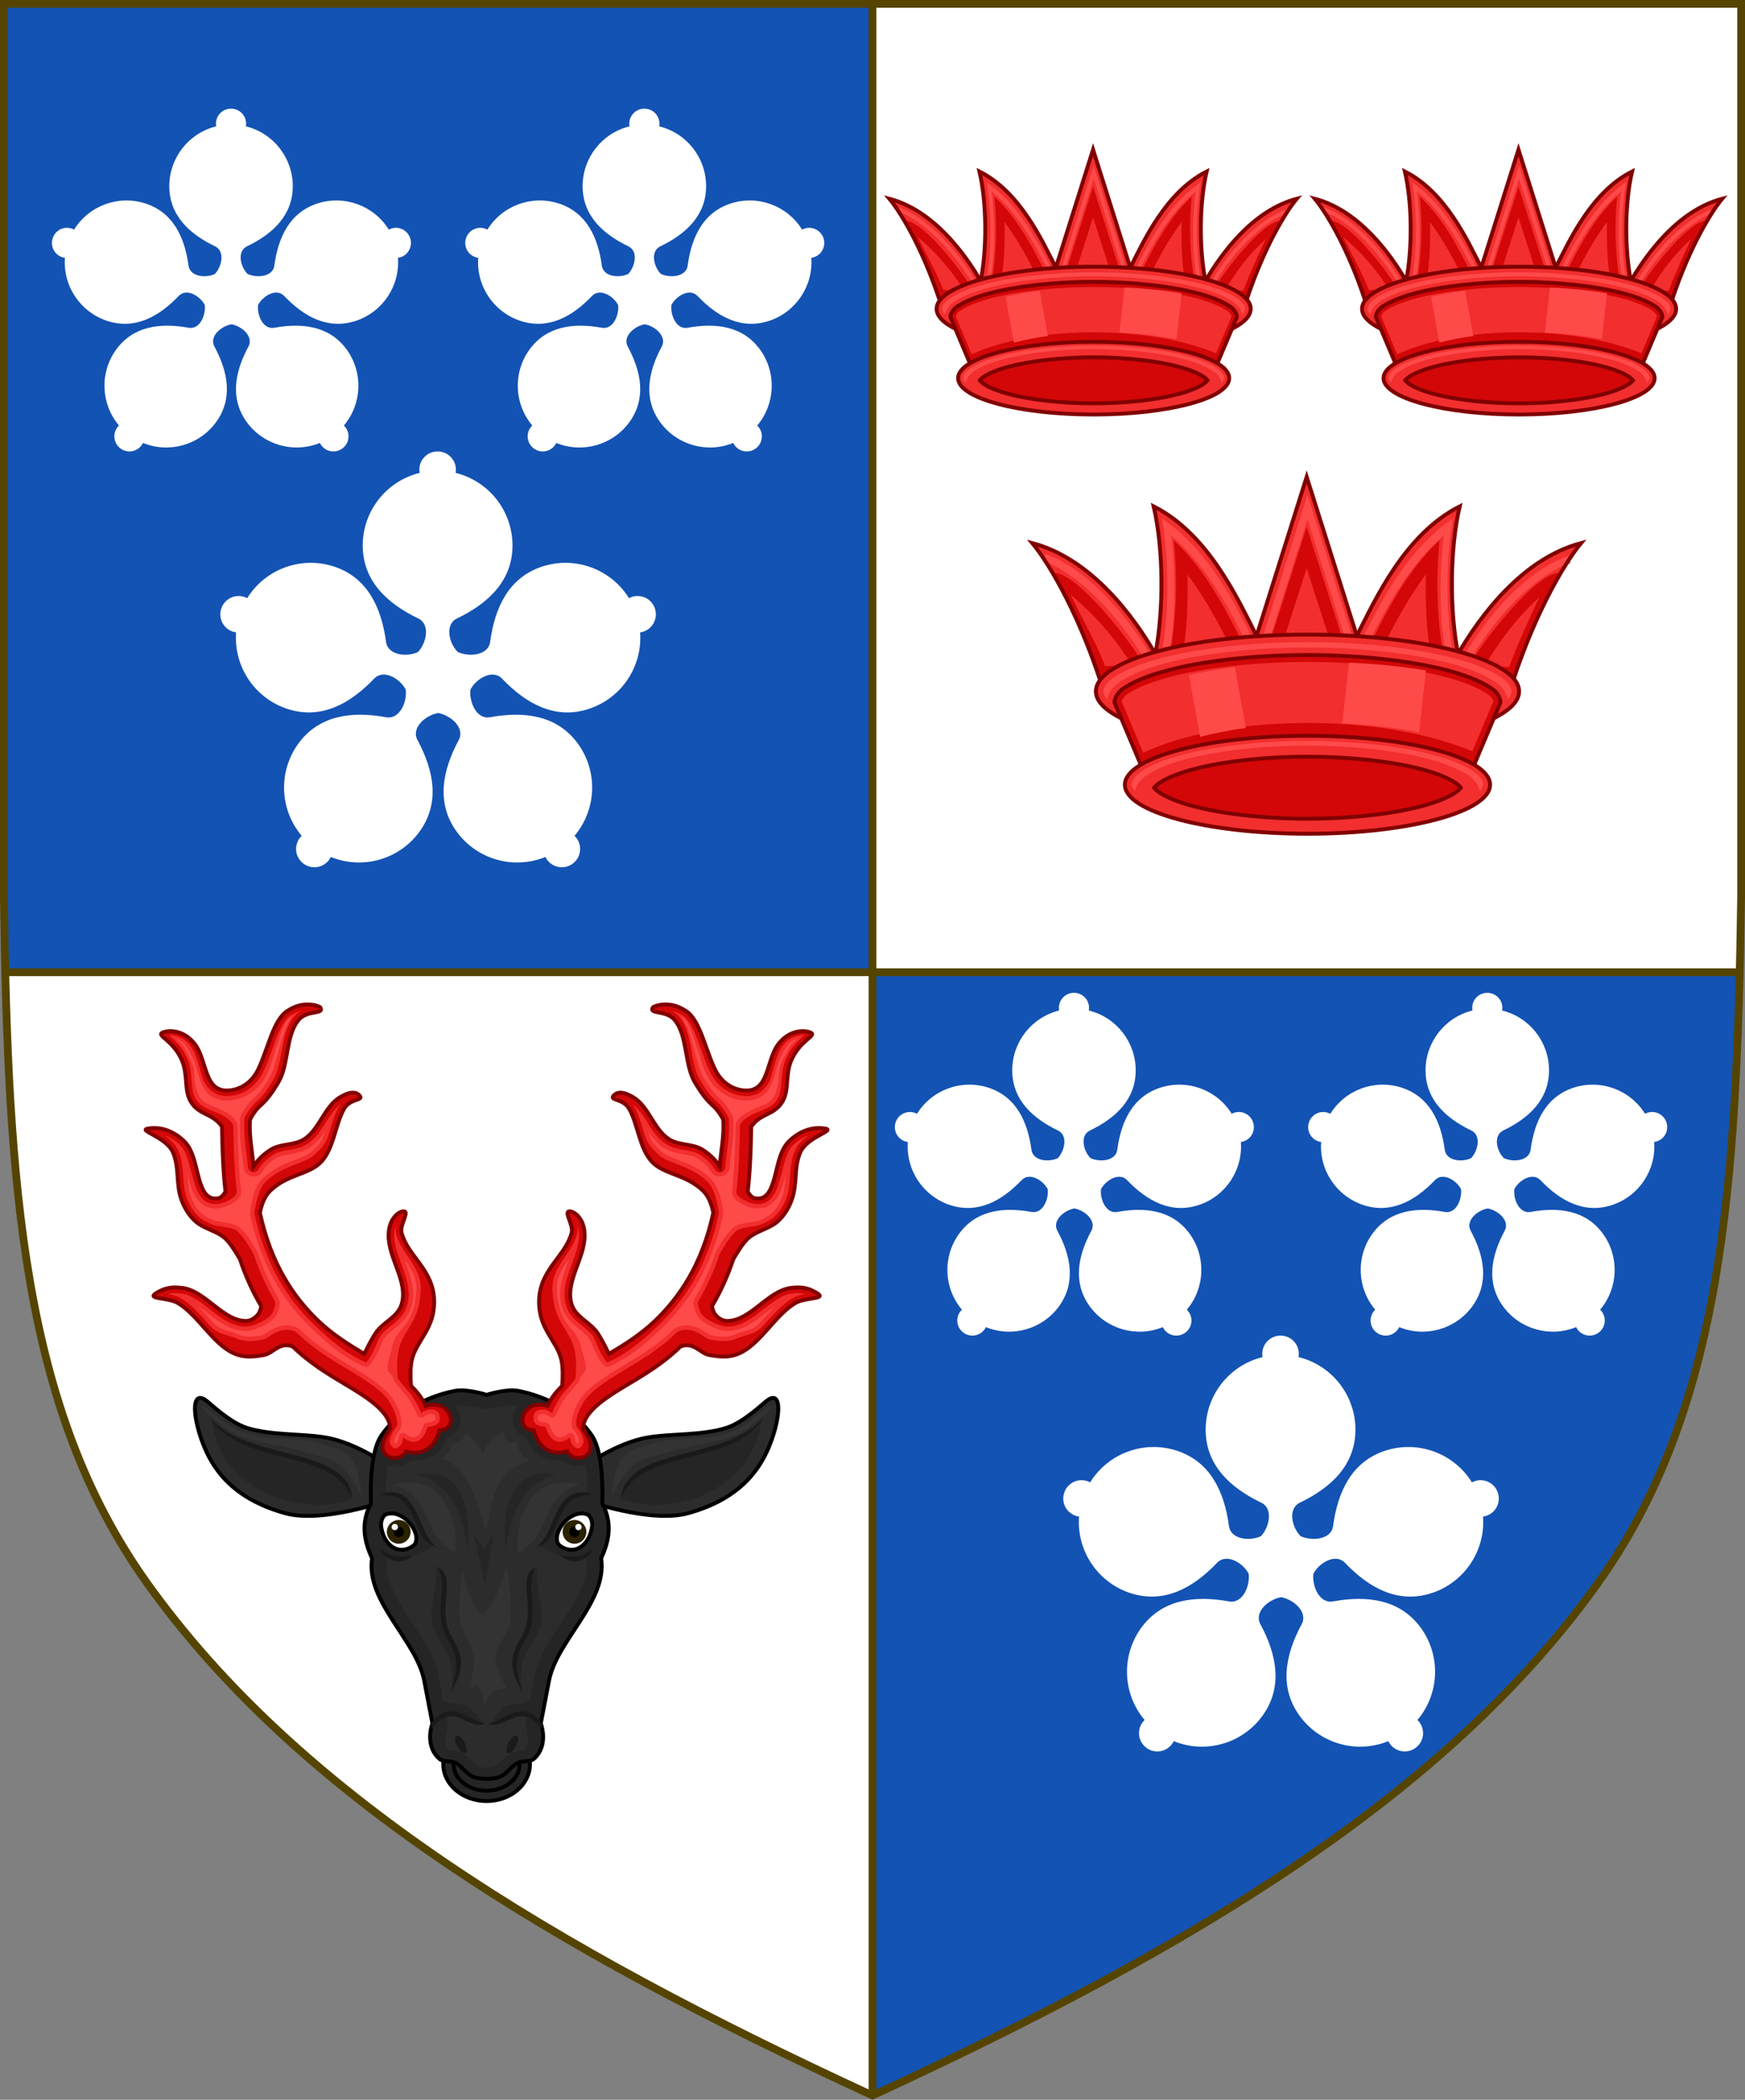
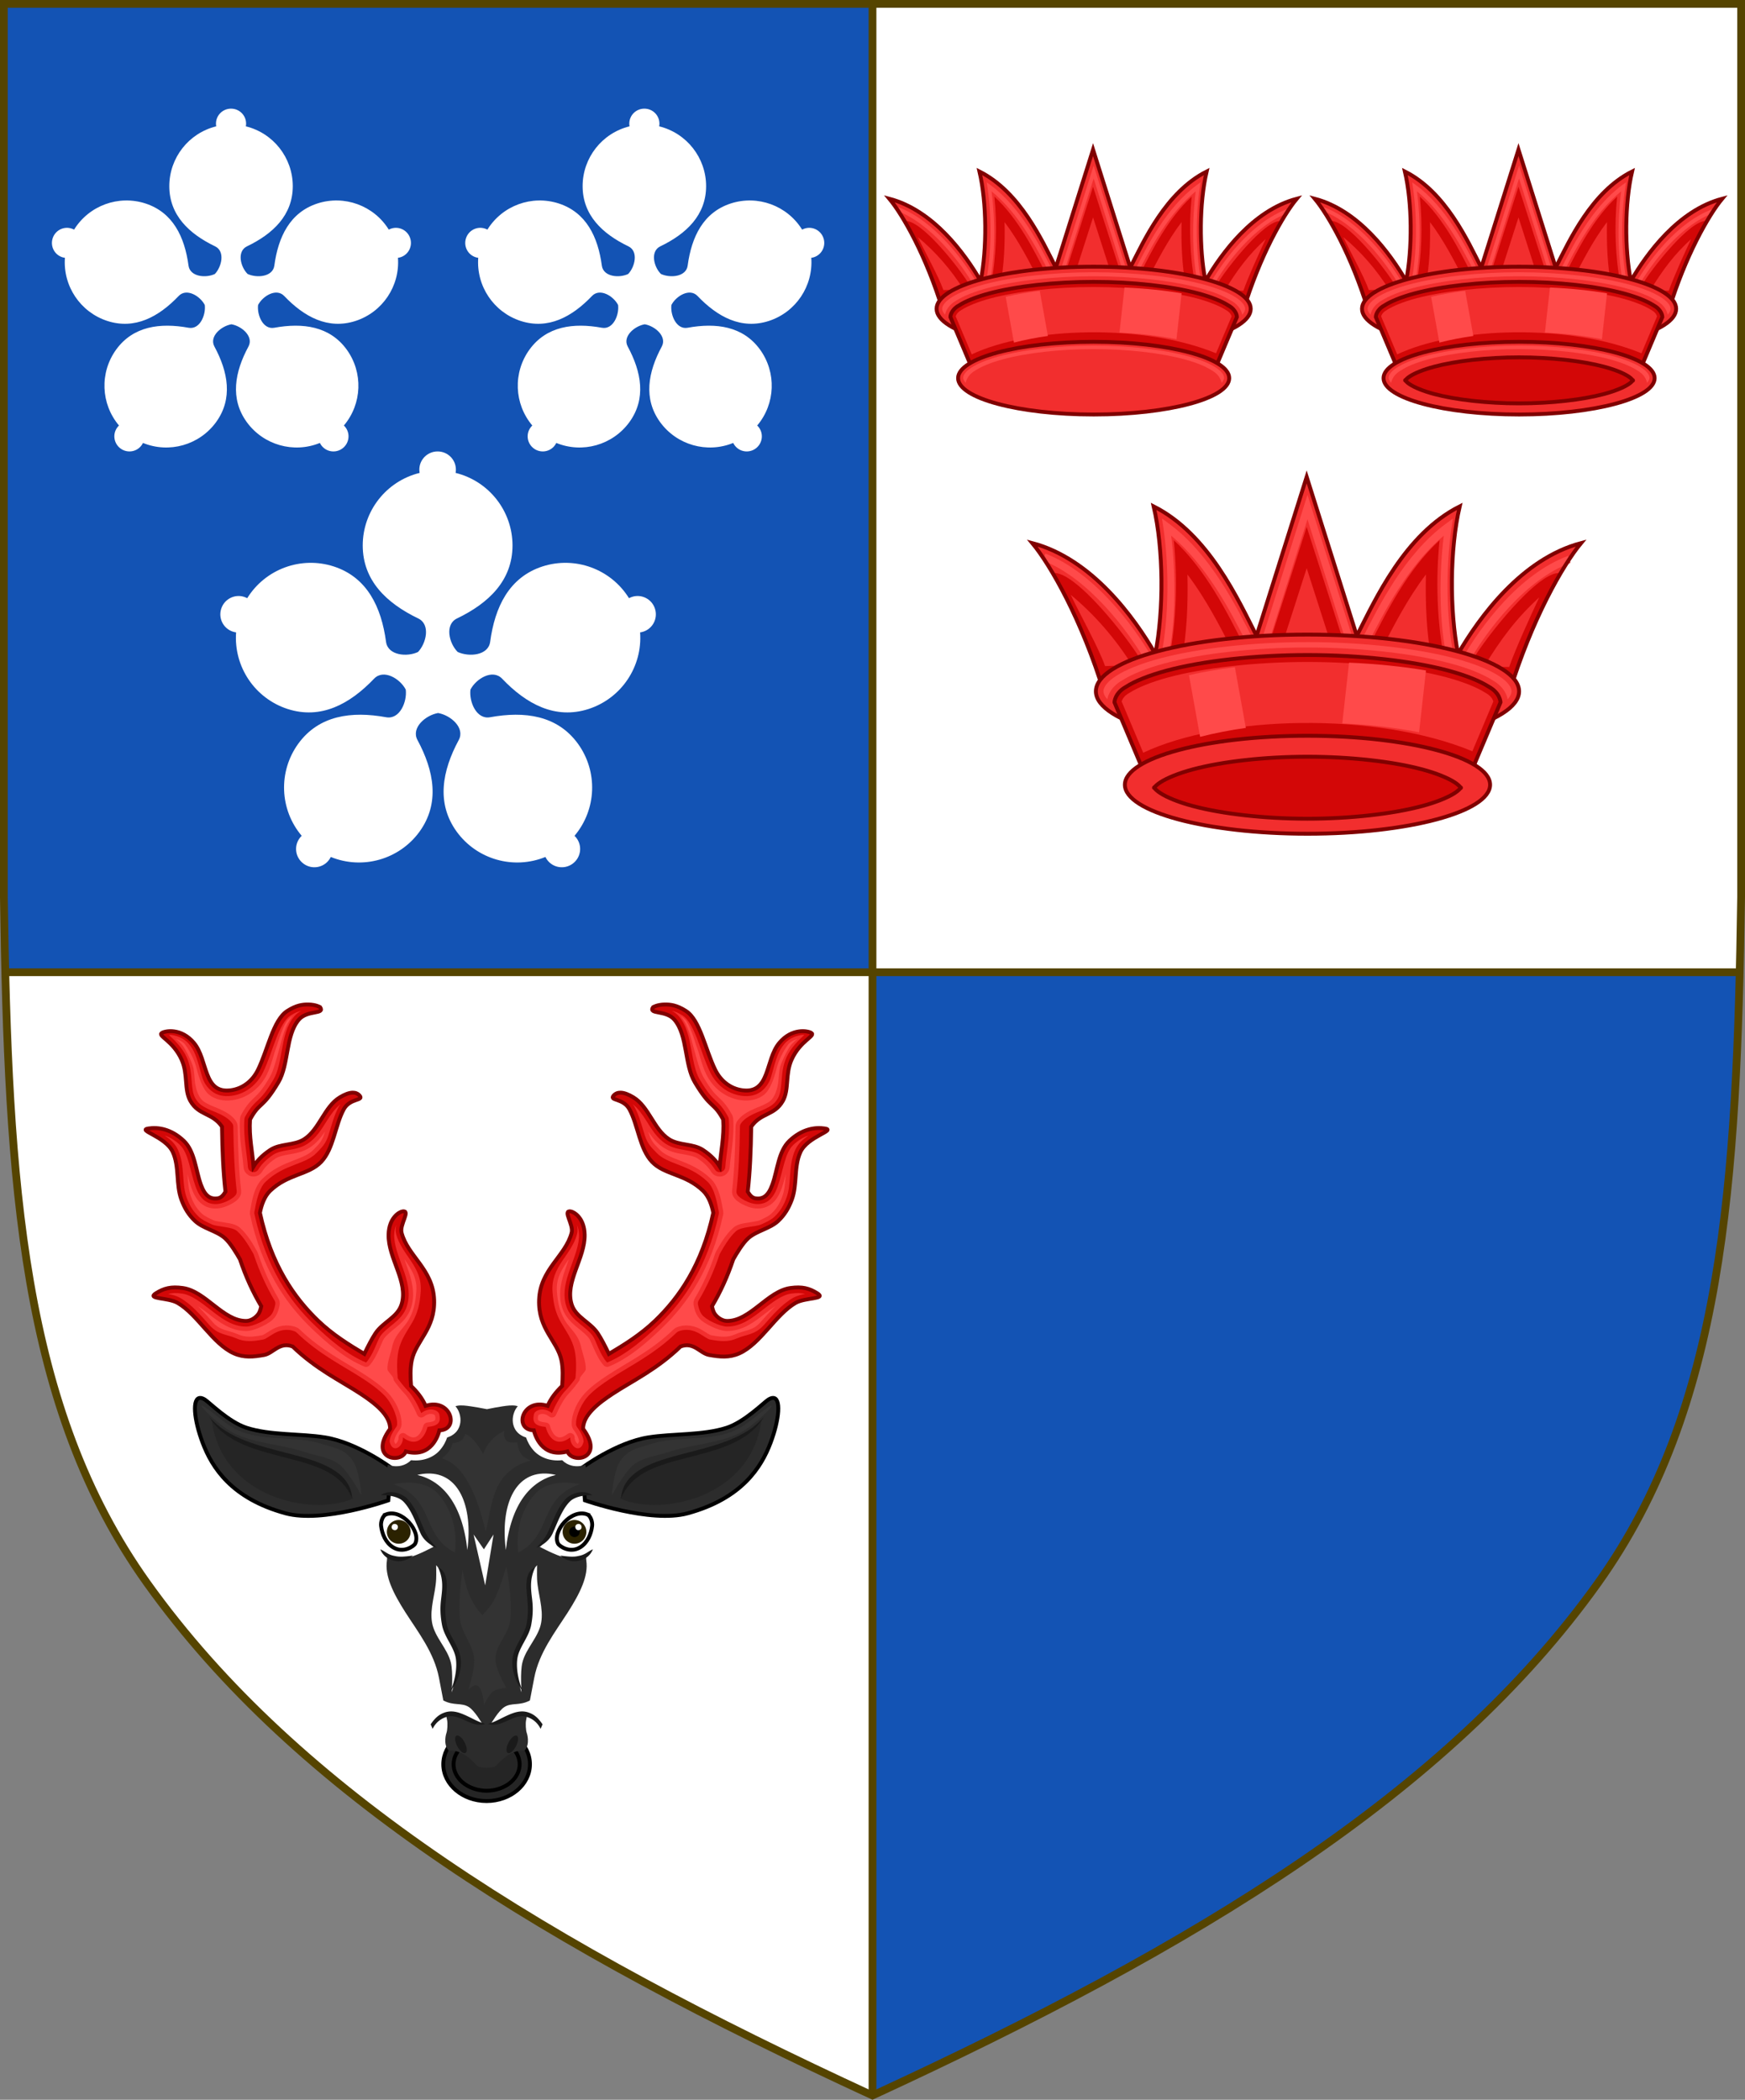
<svg xmlns="http://www.w3.org/2000/svg" xmlns:ns1="http://www.inkscape.org/namespaces/inkscape" xmlns:ns2="http://sodipodi.sourceforge.net/DTD/sodipodi-0.dtd" width="450" height="541.375" id="svg2" version="1.1" ns1:version="0.92.2 5c3e80d, 2017-08-06" ns2:docname="Arms of Charles Ian Fraser of Reelig.svg" ns1:export-filename="/Users/Soda/Desktop/UK of the GB and NI.png" ns1:export-xdpi="143.23364" ns1:export-ydpi="143.23364">
  <rect width="100%" height="100%" fill="#808080" stroke="none" />
  <defs id="defs4" />
  <ns2:namedview id="base" pagecolor="#ffffff" bordercolor="#666666" borderopacity="1.0" ns1:pageopacity="0.0" ns1:pageshadow="2" ns1:zoom="1.0621094" ns1:cx="225" ns1:cy="270.68774" ns1:document-units="px" ns1:current-layer="layer1" showgrid="false" ns1:window-width="1440" ns1:window-height="788" ns1:window-x="0" ns1:window-y="1" ns1:window-maximized="1" showguides="false" ns1:guide-bbox="true" ns1:object-nodes="false" ns1:snap-nodes="false" ns1:snap-page="true" ns1:snap-bbox="false" ns1:snap-grids="false" ns1:snap-to-guides="false" fit-margin-top="0" fit-margin-left="0" fit-margin-right="0" fit-margin-bottom="0" ns1:snap-global="false" ns1:measure-start="0,0" ns1:measure-end="0,0">
    <ns1:grid type="xygrid" id="grid14322" empspacing="5" visible="true" enabled="true" snapvisiblegridlinesonly="true" originx="0" originy="-0.001" />
  </ns2:namedview>
  <g ns1:label="Layer" ns1:groupmode="layer" id="layer1" transform="translate(588.048,126.626)" style="display:inline">
    <g id="g34921" style="fill:#ffeb51;fill-opacity:1;stroke:#806600;stroke-width:1.5;stroke-miterlimit:4;stroke-dasharray:none" transform="translate(0,-7.906)">
      <g transform="translate(0,-1)" id="g28316" style="fill:#ffeb51;fill-opacity:1;stroke:#806600;stroke-width:1.5;stroke-miterlimit:4;stroke-dasharray:none" />
      <g transform="translate(0,-1)" id="g28303" style="fill:#ffeb51;fill-opacity:1;stroke:#806600;stroke-width:1.5;stroke-miterlimit:4;stroke-dasharray:none" />
    </g>
    <g id="g6659" transform="translate(0,-0.027)">
      <g transform="translate(0,10.802)" id="g6663" />
    </g>
    <g style="stroke-width:0.888;stroke-miterlimit:4;stroke-dasharray:none" id="g11618-9-0-2" transform="matrix(1.127,0,0,1.127,186.794,233.424)" />
    <g id="g6663-8" transform="matrix(1.145,0,0,1.145,1430.151,21.315)" style="stroke-width:1.31;stroke-miterlimit:4;stroke-dasharray:none" />
    <g style="stroke-width:0.772;stroke-miterlimit:4;stroke-dasharray:none" id="g11618-9-0-2-0" transform="matrix(1.295,0,0,1.295,121.073,160.443)" />
    <g style="stroke-width:0.87;stroke-miterlimit:4;stroke-dasharray:none" id="g13998" transform="matrix(1.149,0,0,1.149,-93.647,-107.877)" />
    <g style="stroke-width:0.772;stroke-miterlimit:4;stroke-dasharray:none" id="g11618-9-0-2-0-2" transform="matrix(1.295,0,0,1.295,-126.892,-684.592)" />
    <g style="stroke-width:0.87;stroke-miterlimit:4;stroke-dasharray:none" id="g13998-3" transform="matrix(1.149,0,0,1.149,-341.611,-952.912)" />
    <g style="stroke-width:0.888;stroke-miterlimit:4;stroke-dasharray:none" id="g11618-9-0-2-9" transform="matrix(0.169,0,0,0.178,1533.593,564.701)" />
    <g id="g13998-5" transform="matrix(0.15,0,0,0.158,1505.556,527.839)" />
    <g style="display:inline;stroke-width:1;stroke-miterlimit:4;stroke-dasharray:none" id="g16963-90-4" transform="matrix(0.12,-0.095,0.09,0.126,1666.233,675.448)" />
    <g id="g4078" transform="translate(165.708,149.702)" />
    <path ns1:connector-curvature="0" style="display:inline;fill:#ffffff;fill-opacity:1;stroke:none;stroke-width:2;stroke-miterlimit:4;stroke-dasharray:none;stroke-opacity:1" d="M -363.099,124.094 V 413.625 c -83.533,-38.537 -148.216,-77.765 -187.045,-132.119 -29.359,-41.097 -34.943,-92.678 -36.521,-157.412 z" id="path970" />
    <path ns1:connector-curvature="0" style="display:inline;fill:#ffffff;fill-opacity:1;stroke:none;stroke-width:1;stroke-miterlimit:4;stroke-dasharray:none;stroke-opacity:1" d="m -139.048,-125.054 v 230.318 c -0.096,6.577 -0.225,12.98 -0.379,19.303 H -363 v -249.621 z" id="path844" />
    <path ns1:connector-curvature="0" style="display:inline;fill:#1353b4;fill-opacity:1;stroke:none;stroke-width:2;stroke-miterlimit:4;stroke-dasharray:none;stroke-opacity:1" d="m -363.099,-125.627 v 249.621 h -223.57 c -0.154,-6.322 -0.283,-12.726 -0.379,-19.303 v -230.318 z" id="path842" ns2:nodetypes="cccccc" />
    <path ns1:connector-curvature="0" style="display:inline;fill:#1353b4;fill-opacity:1;stroke:none;stroke-width:2;stroke-miterlimit:4;stroke-dasharray:none;stroke-opacity:1" d="m -139.431,124.094 c -1.578,64.734 -7.163,116.315 -36.521,157.412 -38.829,54.354 -103.513,93.582 -187.047,132.119 V 124.094 Z" id="path840" />
    <path ns1:connector-curvature="0" id="path968" style="display:inline;fill:none;stroke:#554400;stroke-width:2;stroke-miterlimit:4;stroke-dasharray:none;stroke-opacity:1" d="m -550.144,281.505 c -32.24,-45.131 -35.83,-102.85 -36.905,-176.814 v -230.318 h 224 224 v 230.318 c -1.075,73.964 -4.664,131.682 -36.905,176.814 -38.837,54.365 -103.537,93.598 -187.095,132.143 -83.558,-38.545 -148.258,-77.777 -187.095,-132.143 z" ns2:nodetypes="scccccscs" />
    <path id="path26500" style="fill:none;stroke:#554400;stroke-width:2;stroke-linecap:butt;stroke-linejoin:miter;stroke-miterlimit:4;stroke-dasharray:none;stroke-opacity:1" d="M -586.601,124.044 H -139.496 m -223.552,-249.388 v 538.776" ns1:connector-curvature="0" />
    <g style="display:inline;stroke-width:1.625;stroke-miterlimit:4;stroke-dasharray:none" id="g3777" transform="matrix(0.615,0,0,0.615,-239.286,102.004)">
      <ellipse style="fill:#252525;fill-opacity:1;stroke:#000000;stroke-width:1.625;stroke-linecap:round;stroke-miterlimit:4;stroke-dasharray:none;stroke-opacity:1" id="path3713" cx="-363.048" cy="367.886" rx="18.175" ry="15.425" />
      <g style="stroke-width:1.625;stroke-miterlimit:4;stroke-dasharray:none" id="g3702" transform="translate(0.343)">
        <g style="stroke-width:1.625;stroke-miterlimit:4;stroke-dasharray:none" id="g3631">
          <path ns1:connector-curvature="0" id="path3617" transform="translate(-588.391,-126.626)" d="m 105.055,340.93 c -3.686,-0.268 -2.792,9.092 0.846,18.738 3.944,10.46 12.131,23.422 34.736,29.623 15.709,4.309 43.15,-5.424 43.15,-5.424 l 1.18,-13.676 c 0,0 -14.218,-10.584 -27.824,-12.732 -10.33,-1.631 -22.822,-0.8 -32.775,-4.008 -7.49,-2.414 -15.644,-10.639 -17.447,-11.789 -0.719,-0.459 -1.339,-0.694 -1.865,-0.732 z m 239.891,0 c -0.527,0.038 -1.146,0.274 -1.865,0.732 -1.803,1.15 -9.957,9.375 -17.447,11.789 -9.954,3.208 -22.445,2.377 -32.775,4.008 -13.606,2.148 -27.824,12.732 -27.824,12.732 l 1.18,13.676 c 0,0 27.441,9.733 43.15,5.424 22.606,-6.201 30.792,-19.164 34.736,-29.623 3.637,-9.646 4.532,-19.007 0.846,-18.738 z" style="fill:#2c2c2c;fill-opacity:1;stroke:#000000;stroke-width:1.625;stroke-linecap:butt;stroke-linejoin:miter;stroke-miterlimit:4;stroke-dasharray:none;stroke-opacity:1" />
          <path ns1:connector-curvature="0" id="path3623" transform="translate(-588.391,-126.626)" d="m 109.703,349.898 c 3.958,32.751 41.693,40.843 59.318,33.232 l -5.217,-8.889 -7.344,-4.637 -28.982,-7.922 c -10.51,-3.165 -13.004,-7.664 -17.775,-11.785 z m 230.594,0 c -4.772,4.121 -7.266,8.62 -17.775,11.785 l -28.982,7.922 -7.344,4.637 -5.217,8.889 c 17.625,7.611 55.36,-0.481 59.318,-33.232 z" style="fill:#252525;fill-opacity:1;stroke:none;stroke-width:1.625;stroke-linecap:butt;stroke-linejoin:miter;stroke-miterlimit:4;stroke-dasharray:none;stroke-opacity:1" />
          <path ns1:connector-curvature="0" id="path3619" transform="translate(-588.391,-126.626)" d="m 108.738,348.932 c 6.69,11.063 20.624,14.072 33.104,17.311 6.24,1.619 12.138,3.293 16.723,5.848 4.584,2.555 7.836,5.902 10.07,10.848 -0.435,-6.008 -4.204,-9.868 -9.098,-12.596 -4.893,-2.727 -10.929,-4.409 -17.193,-6.035 -12.529,-3.251 -25.873,-6.292 -33.605,-15.375 z m 232.523,0 c -7.733,9.083 -21.076,12.124 -33.605,15.375 -6.264,1.626 -12.3,3.308 -17.193,6.035 -4.893,2.727 -8.663,6.588 -9.098,12.596 2.235,-4.946 5.486,-8.293 10.07,-10.848 4.584,-2.555 10.483,-4.228 16.723,-5.848 12.479,-3.239 26.413,-6.247 33.104,-17.311 z" style="color:#000000;font-style:normal;font-variant:normal;font-weight:normal;font-stretch:normal;font-size:medium;line-height:normal;font-family:sans-serif;font-variant-ligatures:normal;font-variant-position:normal;font-variant-caps:normal;font-variant-numeric:normal;font-variant-alternates:normal;font-feature-settings:normal;text-indent:0;text-align:start;text-decoration:none;text-decoration-line:none;text-decoration-style:solid;text-decoration-color:#000000;letter-spacing:normal;word-spacing:normal;text-transform:none;writing-mode:lr-tb;direction:ltr;text-orientation:mixed;dominant-baseline:auto;baseline-shift:baseline;text-anchor:start;white-space:normal;shape-padding:0;clip-rule:nonzero;display:inline;overflow:visible;visibility:visible;opacity:1;isolation:auto;mix-blend-mode:normal;color-interpolation:sRGB;color-interpolation-filters:linearRGB;solid-color:#000000;solid-opacity:1;vector-effect:none;fill:#1a1a1a;fill-opacity:1;fill-rule:nonzero;stroke:none;stroke-width:1.625;stroke-linecap:butt;stroke-linejoin:miter;stroke-miterlimit:4;stroke-dasharray:none;stroke-dashoffset:0;stroke-opacity:1;color-rendering:auto;image-rendering:auto;shape-rendering:auto;text-rendering:auto;enable-background:accumulate" />
          <path ns1:connector-curvature="0" id="path3625" transform="translate(-588.391,-126.626)" d="m 105.693,344.248 c -1.399,-0.059 8.029,8.961 13.67,11.639 8.764,4.159 20.179,4.625 29.369,7.729 4.511,1.523 10.778,2.237 14.492,5.217 4.14,3.322 9.273,12.947 9.273,12.947 0,0 -0.722,-10.24 -3.477,-14.299 -3.705,-5.459 -7.865,-5.494 -12.754,-7.148 -10.603,-3.588 -23.559,-1.196 -34.006,-5.217 -6.585,-2.535 -10.613,-7.362 -15.264,-10.242 -0.684,-0.424 -1.105,-0.617 -1.305,-0.625 z m 238.613,0 c -0.2,0.008 -0.62,0.201 -1.305,0.625 -4.651,2.88 -8.679,7.708 -15.264,10.242 -10.447,4.021 -23.402,1.628 -34.006,5.217 -4.889,1.654 -9.049,1.689 -12.754,7.148 -2.755,4.059 -3.477,14.299 -3.477,14.299 0,0 5.133,-9.625 9.273,-12.947 3.714,-2.979 9.981,-3.694 14.492,-5.217 9.191,-3.103 20.606,-3.569 29.369,-7.729 5.641,-2.677 15.069,-11.697 13.67,-11.639 z" style="fill:#333333;fill-opacity:1;stroke:none;stroke-width:1.625;stroke-linecap:butt;stroke-linejoin:miter;stroke-miterlimit:4;stroke-dasharray:none;stroke-opacity:1" />
        </g>
        <g style="stroke-width:1.625;stroke-miterlimit:4;stroke-dasharray:none" transform="matrix(-1,0,0,1,-726.782,0)" id="g3652" />
      </g>
      <path style="fill:#252525;fill-opacity:1;stroke:#000000;stroke-width:1.625;stroke-linecap:round;stroke-miterlimit:4;stroke-dasharray:none;stroke-opacity:1" d="m -363.048,356.779 c -3.799,-6e-5 -7.545,1.358 -10.059,3.492 -2.514,2.134 -3.799,4.909 -3.799,7.615 1.6e-4,2.706 1.287,5.48 3.801,7.613 2.514,2.133 6.258,3.492 10.057,3.492 3.799,5e-5 7.543,-1.359 10.057,-3.492 2.514,-2.133 3.801,-4.908 3.801,-7.613 2.5e-4,-2.706 -1.285,-5.482 -3.799,-7.615 -2.514,-2.134 -6.26,-3.492 -10.059,-3.492 z" id="ellipse3715" ns1:connector-curvature="0" />
-       <path style="display:inline;fill:#252525;fill-opacity:1;stroke:#000000;stroke-width:1.625;stroke-linecap:butt;stroke-linejoin:miter;stroke-miterlimit:4;stroke-dasharray:none;stroke-opacity:1" d="m -368.63,373.139 c -2.96,-1.202 -4.693,-4.486 -7.565,-5.884 -2.078,-1.011 -5.007,-0.136 -6.725,-1.681 -6.398,-5.753 -2.848,-14.81 -2.848,-14.81 l -3.457,-17.974 c -3.251,-16.904 -24.603,-33.168 -21.856,-51.277 -3.382,-7.243 -4.837,-14.76 -0.42,-23.117 0,0 -1.184,-20.012 4.203,-28.16 6.692,-10.122 19.183,-16.642 31.103,-18.914 4.887,-0.931 13.147,1.681 13.147,1.681 0,0 8.26,-2.612 13.147,-1.681 11.92,2.271 24.41,8.792 31.103,18.914 5.387,8.148 4.203,28.16 4.203,28.16 4.417,8.357 2.961,15.874 -0.42,23.117 2.747,18.109 -18.605,34.373 -21.856,51.277 l -3.457,17.974 c 0,0 3.55,9.057 -2.848,14.81 -1.718,1.545 -4.647,0.67 -6.725,1.681 -2.873,1.398 -4.606,4.682 -7.565,5.884 -2.351,0.955 -5.582,0.841 -5.582,0.841 0,0 -3.231,0.114 -5.582,-0.841 z" id="path3572" ns1:connector-curvature="0" ns2:nodetypes="ssccscssscssccsccsccs" />
      <path style="display:inline;fill:#2c2c2c;fill-opacity:1;stroke:none;stroke-width:1.625;stroke-linecap:butt;stroke-linejoin:miter;stroke-miterlimit:4;stroke-dasharray:none;stroke-opacity:1" d="m -374.068,217.44 c -0.426,0.011 -0.76,0.043 -0.945,0.078 -0.366,0.07 -0.734,0.155 -1.102,0.234 0.589,0.709 1.071,1.486 1.41,2.318 0.93,2.285 1.039,4.962 -0.266,7.309 -0.926,1.667 -2.624,2.894 -4.621,3.51 -0.557,1.58 -1.405,3.476 -3.193,5.477 -2.398,2.682 -6.678,4.642 -11.941,4.039 -1.157,1.161 -2.601,1.948 -4.061,2.285 -1.875,0.434 -3.85,0.323 -5.686,-0.439 -0.302,1.815 -0.539,3.71 -0.652,5.516 -0.345,5.509 -0.092,6.699 -0.084,6.846 1.988,0.04 5.341,1.162 6.779,2.072 5.007,4.036 10.195,18.845 13.131,20.014 0,0 -6.554,3.584 -10.709,4.588 -1.536,0.513 -3.238,0.595 -4.844,0.383 -1.118,-0.147 -2.615,-0.634 -4.01,-1.16 0.106,0.645 0.112,1.303 0.016,1.949 -0.968,6.382 2.516,13.555 7.756,21.746 5.24,8.191 12.02,16.796 14.059,27.395 l 1.832,9.531 c 4.406,2.351 7.639,0.774 10.744,2.785 2.464,1.596 5.502,6.877 5.502,6.877 h -2.752 l -7.908,-4.471 -4.533,0.283 0.57,2.969 c 0.225,1.171 0.114,4.101 -0.32,5.211 0,0 -1.544,4.434 0.854,7.273 0.996,0.066 2.954,-0.048 5.607,1.244 2.735,1.331 4.304,3.097 5.42,4.197 1.116,1.101 1.736,1.507 1.758,1.516 0.323,0.131 3.209,0.381 3.209,0.381 0,0 2.886,-0.25 3.209,-0.381 0.022,-0.009 0.642,-0.415 1.758,-1.516 1.116,-1.101 2.685,-2.866 5.42,-4.197 2.654,-1.292 4.612,-1.178 5.607,-1.244 2.397,-2.839 0.854,-7.273 0.854,-7.273 -0.435,-1.11 -0.546,-4.04 -0.32,-5.211 l 0.57,-2.969 -4.533,-0.283 -7.908,4.471 h -2.752 c 0,0 3.038,-5.281 5.502,-6.877 3.105,-2.012 6.338,-0.434 10.744,-2.785 l 1.832,-9.531 c 2.038,-10.599 8.818,-19.204 14.059,-27.395 5.24,-8.191 8.724,-15.365 7.756,-21.746 -0.096,-0.647 -0.09,-1.304 0.016,-1.949 -1.395,0.526 -2.891,1.013 -4.01,1.16 -1.606,0.212 -3.307,0.13 -4.844,-0.383 -4.155,-1.004 -10.709,-4.588 -10.709,-4.588 2.936,-1.169 8.124,-15.978 13.131,-20.014 1.438,-0.91 4.791,-2.032 6.779,-2.072 0.008,-0.147 0.261,-1.337 -0.084,-6.846 -0.113,-1.806 -0.351,-3.701 -0.652,-5.516 -1.835,0.762 -3.81,0.873 -5.686,0.439 -1.459,-0.337 -2.904,-1.124 -4.061,-2.285 -5.263,0.603 -9.544,-1.357 -11.941,-4.039 -1.788,-2 -2.636,-3.897 -3.193,-5.477 -1.997,-0.616 -3.695,-1.843 -4.621,-3.51 -1.304,-2.347 -1.196,-5.024 -0.266,-7.309 0.339,-0.832 0.821,-1.61 1.41,-2.318 -0.367,-0.08 -0.735,-0.165 -1.102,-0.234 -0.185,-0.035 -0.519,-0.067 -0.945,-0.078 -0.426,-0.011 -0.943,-0.002 -1.498,0.041 -3.334,0.26 -9.381,1.535 -9.381,1.535 0,0 -6.329,-1.275 -9.662,-1.535 -0.555,-0.043 -1.072,-0.052 -1.498,-0.041 z m -13.744,28.553 c 13.084,-0.362 19.06,13.592 16.699,32.061 -2.137,-19.398 -10.419,-28.932 -20.986,-31.479 1.504,-0.355 2.934,-0.545 4.287,-0.582 z m 49.527,0 c 1.353,0.037 2.783,0.227 4.287,0.582 -10.568,2.547 -18.85,12.081 -20.986,31.479 -2.36,-18.468 3.615,-32.423 16.699,-32.061 z m -30.23,25.562 4.322,6.215 4.053,-6.215 -3.512,21.344 z m -15.695,12.871 3.783,4.471 -1.031,17.879 1.719,6.879 4.471,7.564 0.344,7.564 -2.752,8.941 c 0,0 0.611,-8.363 -0.344,-12.379 -1.434,-6.036 -6.844,-10.737 -7.908,-16.85 -1.047,-6.011 1.432,-12.13 1.719,-18.225 0.092,-1.946 0,-5.846 0,-5.846 z m 42.324,0 c 0,0 -0.092,3.899 0,5.846 0.287,6.095 2.765,12.213 1.719,18.225 -1.064,6.112 -6.474,10.813 -7.908,16.85 -0.954,4.016 -0.344,12.379 -0.344,12.379 l -2.752,-8.941 0.344,-7.564 4.471,-7.564 1.719,-6.879 -1.031,-17.879 z" id="path3574" ns1:connector-curvature="0" />
      <g style="stroke-width:1.625;stroke-miterlimit:4;stroke-dasharray:none" id="g3734" transform="translate(0.961)">
        <g style="stroke-width:1.625;stroke-miterlimit:4;stroke-dasharray:none" transform="translate(2)" id="g3467">
          <path style="fill:#ffffff;stroke:#000000;stroke-width:1.625;stroke-linecap:butt;stroke-linejoin:miter;stroke-miterlimit:4;stroke-dasharray:none;stroke-opacity:1" d="m -408.159,263.126 c -1.506,0.561 -2.278,3.197 -2.098,4.794 0.4,3.536 1.977,7.103 4.994,8.989 4.313,2.696 8.759,-0.469 9.289,-1.498 2.598,-5.042 -5.489,-14.78 -12.186,-12.286 z" id="path3439" ns1:connector-curvature="0" ns2:nodetypes="sssss" />
          <g style="stroke-width:0.446;stroke-miterlimit:4;stroke-dasharray:none" id="g3437" transform="matrix(3.641,0,0,3.641,1051.402,-694.434)">
            <circle r="1.367" cy="337.725" cx="340.016" transform="matrix(-0.981,-0.195,-0.195,0.981,0,0)" id="circle3407-2" style="display:inline;fill:#2b2200;fill-opacity:1;stroke:none;stroke-width:0.446;stroke-miterlimit:4;stroke-dasharray:none" />
-             <ellipse style="display:inline;fill:#000000;fill-opacity:1;stroke:none;stroke-width:0.446;stroke-miterlimit:4;stroke-dasharray:none" id="ellipse3409-3" transform="matrix(-0.981,-0.195,-0.195,0.981,0,0)" cx="340.016" cy="337.725" rx="0.604" ry="0.604" />
            <ellipse style="display:inline;fill:#ffffff;fill-opacity:1;stroke:none;stroke-width:0.446;stroke-miterlimit:4;stroke-dasharray:none" id="ellipse3411-2" transform="matrix(-0.981,-0.195,-0.195,0.981,0,0)" cx="340.572" cy="337.27" rx="0.36" ry="0.36" />
          </g>
          <path ns1:connector-curvature="0" id="path3441" transform="translate(-591.009,-126.626)" d="m 184.793,380.414 c -1.439,0.016 -2.865,0.4 -4.133,1.266 2.169,-0.057 6.879,0.263 9.352,2.613 3.308,3.267 5.197,8.749 7.281,13.385 2.019,4.491 6.852,6.047 6.852,6.047 0,0 -3.344,-3.123 -5.027,-6.867 -2.02,-4.494 -3.885,-10.222 -7.699,-13.988 -1.794,-1.487 -4.227,-2.482 -6.625,-2.455 z m 80.414,0 c -2.398,-0.027 -4.831,0.968 -6.625,2.455 -3.814,3.767 -5.679,9.495 -7.699,13.988 -1.683,3.744 -5.027,6.867 -5.027,6.867 0,0 4.833,-1.556 6.852,-6.047 2.084,-4.636 3.973,-10.118 7.281,-13.385 2.472,-2.35 7.183,-2.67 9.352,-2.613 -1.268,-0.865 -2.694,-1.25 -4.133,-1.266 z m -84.777,23.975 c 1.032,2.567 3.057,4.094 5.529,4.727 2.472,0.633 5.325,0.329 8.168,-2.111 -3.386,0.486 -5.694,0.68 -7.672,0.174 -2.901,-0.506 -3.686,-1.753 -6.025,-2.789 z m 89.141,0 c -2.339,1.036 -3.124,2.283 -6.025,2.789 -1.977,0.506 -4.286,0.312 -7.672,-0.174 2.843,2.441 5.696,2.744 8.168,2.111 2.472,-0.633 4.497,-2.159 5.529,-4.727 z m -64.918,7.578 c 2.318,4.946 1.802,8.918 1.303,13.025 -0.328,2.698 -0.596,6.008 0.338,11.057 0.508,2.744 1.861,5.127 3.111,7.422 1.25,2.295 2.396,4.497 2.711,6.812 0.888,6.538 -2.215,13.562 -2.215,13.562 0,0 5.213,-6.356 4.197,-13.832 -0.378,-2.779 -1.68,-5.192 -2.938,-7.5 -1.257,-2.308 -2.473,-4.516 -2.9,-6.828 -0.894,-4.833 -0.517,-7.801 -0.32,-10.453 0.309,-4.153 1.567,-11.16 -3.287,-13.266 z m 40.695,0 c -4.854,2.105 -3.596,9.113 -3.287,13.266 0.197,2.652 0.574,5.62 -0.32,10.453 -0.428,2.313 -1.643,4.52 -2.9,6.828 -1.257,2.308 -2.56,4.721 -2.938,7.5 -1.016,7.476 4.197,13.832 4.197,13.832 0,0 -3.103,-7.025 -2.215,-13.562 0.315,-2.316 1.461,-4.517 2.711,-6.812 1.25,-2.295 2.604,-4.678 3.111,-7.422 0.934,-5.049 0.666,-8.359 0.338,-11.057 -0.499,-4.107 -1.015,-8.079 1.303,-13.025 z m -35.316,60.393 c -0.796,0.008 -1.607,0.127 -2.424,0.393 -2.179,0.708 -3.97,1.916 -6.064,5.023 l 0.816,1.877 c 1.588,-3.22 4.164,-4.523 5.867,-4.998 1.644,-0.534 3.256,-0.304 4.992,0.293 3.472,1.194 7.166,4.041 11.254,2.598 -3.204,-0.664 -6.697,-3.146 -10.605,-4.49 -0.977,-0.336 -1.997,-0.588 -3.045,-0.668 -0.262,-0.02 -0.526,-0.03 -0.791,-0.027 z m 29.938,0 c -0.265,-0.003 -0.529,0.007 -0.791,0.027 -1.048,0.08 -2.068,0.332 -3.045,0.668 -3.909,1.344 -7.402,3.826 -10.605,4.49 4.088,1.444 7.782,-1.404 11.254,-2.598 1.736,-0.597 3.348,-0.827 4.992,-0.293 1.703,0.475 4.279,1.779 5.867,4.998 l 0.816,-1.877 c -2.094,-3.107 -3.885,-4.315 -6.064,-5.023 -0.817,-0.266 -1.628,-0.385 -2.424,-0.393 z m -27.27,10.102 a 4.064,1.733 62.466 0 0 -0.344,0.086 4.064,1.733 62.466 0 0 0.342,4.406 4.064,1.733 62.466 0 0 3.416,2.803 4.064,1.733 62.466 0 0 -0.342,-4.406 4.064,1.733 62.466 0 0 -3.072,-2.889 z m 24.602,0 a 1.733,4.064 27.534 0 0 -3.072,2.889 1.733,4.064 27.534 0 0 -0.342,4.406 1.733,4.064 27.534 0 0 3.416,-2.803 1.733,4.064 27.534 0 0 0.342,-4.406 1.733,4.064 27.534 0 0 -0.344,-0.086 z" style="color:#000000;font-style:normal;font-variant:normal;font-weight:normal;font-stretch:normal;font-size:medium;line-height:normal;font-family:sans-serif;font-variant-ligatures:normal;font-variant-position:normal;font-variant-caps:normal;font-variant-numeric:normal;font-variant-alternates:normal;font-feature-settings:normal;text-indent:0;text-align:start;text-decoration:none;text-decoration-line:none;text-decoration-style:solid;text-decoration-color:#000000;letter-spacing:normal;word-spacing:normal;text-transform:none;writing-mode:lr-tb;direction:ltr;text-orientation:mixed;dominant-baseline:auto;baseline-shift:baseline;text-anchor:start;white-space:normal;shape-padding:0;clip-rule:nonzero;display:inline;overflow:visible;visibility:visible;opacity:1;isolation:auto;mix-blend-mode:normal;color-interpolation:sRGB;color-interpolation-filters:linearRGB;solid-color:#000000;solid-opacity:1;vector-effect:none;fill:#1a1a1a;fill-opacity:1;fill-rule:nonzero;stroke:none;stroke-width:1.625;stroke-linecap:butt;stroke-linejoin:miter;stroke-miterlimit:4;stroke-dasharray:none;stroke-dashoffset:0;stroke-opacity:1;color-rendering:auto;image-rendering:auto;shape-rendering:auto;text-rendering:auto;enable-background:accumulate" />
        </g>
        <g style="stroke-width:1.625;stroke-miterlimit:4;stroke-dasharray:none" transform="matrix(-1,0,0,1,-730.019,0)" id="g3483">
          <path ns2:nodetypes="sssss" ns1:connector-curvature="0" id="path3471" d="m -408.159,263.126 c -1.506,0.561 -2.278,3.197 -2.098,4.794 0.4,3.536 1.977,7.103 4.994,8.989 4.313,2.696 8.759,-0.469 9.289,-1.498 2.598,-5.042 -5.489,-14.78 -12.186,-12.286 z" style="fill:#ffffff;stroke:#000000;stroke-width:1.625;stroke-linecap:butt;stroke-linejoin:miter;stroke-miterlimit:4;stroke-dasharray:none;stroke-opacity:1" />
          <g style="stroke-width:0.446;stroke-miterlimit:4;stroke-dasharray:none" transform="matrix(3.641,0,0,3.641,1051.402,-694.434)" id="g3479">
            <circle style="display:inline;fill:#2b2200;fill-opacity:1;stroke:none;stroke-width:0.446;stroke-miterlimit:4;stroke-dasharray:none" id="circle3473" transform="matrix(-0.981,-0.195,-0.195,0.981,0,0)" cx="340.016" cy="337.725" r="1.367" />
            <ellipse ry="0.604" rx="0.604" cy="337.725" cx="340.016" transform="matrix(-0.981,-0.195,-0.195,0.981,0,0)" id="ellipse3475" style="display:inline;fill:#000000;fill-opacity:1;stroke:none;stroke-width:0.446;stroke-miterlimit:4;stroke-dasharray:none" />
            <ellipse ry="0.36" rx="0.36" cy="337.27" cx="340.572" transform="matrix(-0.981,-0.195,-0.195,0.981,0,0)" id="ellipse3477" style="display:inline;fill:#ffffff;fill-opacity:1;stroke:none;stroke-width:0.446;stroke-miterlimit:4;stroke-dasharray:none" />
          </g>
        </g>
      </g>
      <path style="fill:#333333;fill-opacity:1;stroke:none;stroke-width:1.625;stroke-linecap:butt;stroke-linejoin:miter;stroke-miterlimit:4;stroke-dasharray:none;stroke-opacity:1" d="m -355.574,228.057 c -4.468,2.12 -7.329,5.446 -8.916,9.727 -2.522,-4.483 -5.045,-7.491 -7.566,-8.375 -0.559,1.773 -1.186,3.517 -5.268,3.881 -0.962,3.698 -2.819,4.714 -4.457,6.385 8.956,2.405 14.437,14.503 18.371,30.531 2.866,-10.993 2.172,-24.932 18.912,-29.721 -4.821,-1.555 -5.119,-4.617 -5.756,-7.566 -4.37,0.605 -5.993,-1.144 -5.32,-4.861 z m -40.869,21.754 c -3.221,0.059 -5.602,0.672 -5.602,0.672 17.505,6.114 11.228,21.114 25.666,28.639 0,0 2.574,-13.48 -6.754,-24.316 -3.642,-4.231 -9.17,-5.07 -13.311,-4.994 z m 66.789,0 c -4.141,-0.076 -9.669,0.764 -13.311,4.994 -9.328,10.837 -6.756,24.316 -6.756,24.316 14.438,-7.524 8.163,-22.525 25.668,-28.639 0,0 -2.381,-0.613 -5.602,-0.672 z m -25.109,35.254 c -4.672,15.219 -5.998,15.797 -9.998,20.264 -4.31,-4.028 -6.946,-10.566 -8.375,-18.914 0,0 -2.311,15.555 -0.811,22.156 1.183,5.202 5.144,9.551 5.674,14.859 0.445,4.465 -2.432,13.238 -2.432,13.238 0,0 2.269,-2.365 3.512,-1.891 2.763,1.054 3.027,8.338 3.027,8.338 0,0 2.049,-4.545 3.998,-5.908 1.521,-1.064 5.404,-1.35 5.404,-1.35 0,-10e-6 -4.836,-8.018 -4.594,-12.428 0.298,-5.429 4.724,-9.291 5.943,-14.59 1.777,-7.724 -1.35,-23.775 -1.35,-23.775 z" id="path3606" ns1:connector-curvature="0" />
      <g style="stroke-width:1.625;stroke-miterlimit:4;stroke-dasharray:none" id="g3690" transform="translate(0.343)">
        <g style="stroke-width:1.625;stroke-miterlimit:4;stroke-dasharray:none" id="g3570">
          <path ns1:connector-curvature="0" id="path3509" transform="translate(-588.391,-126.626)" d="m 150.334,175.988 c -2.44,-0.039 -5.097,0.262 -8.939,2.729 -5.934,3.809 -8.098,16.191 -12.266,24.682 -2.169,4.42 -6.149,7.828 -11.324,8.535 -11.774,1.609 -9.585,-12.708 -15.496,-19.795 -5.319,-6.377 -11.923,-5.124 -13.389,-4.275 -2.206,1.276 4.556,3.126 8.207,11.279 2.729,6.095 0.964,12.539 3.668,17.285 3.535,6.205 9.137,4.845 13.252,10.779 0.133,10.155 0.534,19.083 1.459,27.252 -0.796,1.392 -1.825,2.562 -3.098,2.764 -3.231,0.512 -5.459,-0.852 -7.219,-5.699 -2.2,-6.061 -2.521,-14.006 -7.217,-18.424 -5.202,-4.894 -10.659,-5.784 -14.816,-5.129 -4.878,0.768 7.241,3.309 10.258,9.877 2.82,6.139 1.257,13.611 3.607,19.945 1.303,3.512 2.977,6.352 5.699,8.926 3.416,3.229 9.011,4.108 12.535,7.219 2.282,2.014 4.901,6.362 6.328,8.885 2.481,7.412 5.502,13.928 8.92,19.658 -0.265,1.272 -0.648,2.506 -1.225,3.289 -1.163,1.579 -3.16,2.885 -5.121,2.895 -9.668,0.046 -16.927,-12.451 -26.5,-13.807 -4.974,-0.705 -7.973,0.098 -11.357,2.227 -3.947,2.483 5.092,1.675 9.129,4.008 8.455,4.886 14.687,17.178 23.605,21.156 4.205,1.876 8.162,1.486 12.693,0.668 3.764,-0.679 6.404,-5.674 11.955,-3.549 9.921,9.577 20.041,14.312 28.357,19.752 6.096,3.987 12.553,9 12.506,14.758 -9.196,12.373 4.338,14.989 6.588,9.5 10.805,2.926 13.662,-7.136 14.062,-8.867 8.67,-0.218 4.798,-13.728 -5.795,-10.244 -1.278,-3.059 -3.469,-5.837 -6.074,-8.344 -0.287,-3.319 -0.408,-7.513 0.309,-10.834 1.76,-8.16 9.825,-13.101 9.354,-25.332 -0.495,-12.832 -11.09,-18.266 -13.641,-28.059 -0.917,-3.52 3.981,-9.543 0.391,-8.963 -1.471,0.238 -5.695,2.748 -5.846,9.742 -0.214,9.909 8.388,19.761 5.455,29.229 -1.685,5.44 -7.717,7.364 -10.91,12.08 -1.45,2.142 -3.274,5.722 -4.711,8.699 -6.221,-3.693 -13.304,-8.059 -19.416,-13.947 -10.05,-9.681 -19.622,-23.309 -24.367,-45.211 0.644,-3.28 1.886,-6.914 4.305,-9.238 7.406,-7.119 16.131,-6.622 21.369,-12.109 5.258,-5.508 5.845,-15.4 9.498,-22.08 2.575,-4.708 8.555,-3.518 6.646,-5.697 -0.767,-0.876 -1.757,-1.27 -2.934,-1.25 -1.512,0.025 -3.33,0.731 -5.375,1.961 -6.497,3.909 -8.57,13.488 -14.959,17.57 -4.29,2.741 -9.998,1.706 -14.246,4.512 -3.536,2.335 -5.68,4.789 -6.988,6.934 -0.424,-6.1 -1.957,-12.47 -1.471,-19.715 4.171,-7.722 5.026,-4.077 11.912,-15.648 4.421,-7.429 2.937,-19.542 8.504,-26.156 3.596,-4.273 11.115,-2.127 8.986,-5.295 0,0 -1.722,-1.075 -4.859,-1.125 z m 149.332,0 c -3.137,0.05 -4.859,1.125 -4.859,1.125 -2.128,3.168 5.391,1.022 8.986,5.295 5.567,6.614 4.083,18.727 8.504,26.156 6.886,11.572 7.742,7.927 11.912,15.648 0.487,7.245 -1.046,13.615 -1.471,19.715 -1.308,-2.145 -3.452,-4.598 -6.988,-6.934 -4.248,-2.806 -9.956,-1.771 -14.246,-4.512 -6.389,-4.082 -8.462,-13.661 -14.959,-17.57 -2.045,-1.23 -3.863,-1.936 -5.375,-1.961 -1.176,-0.02 -2.166,0.374 -2.934,1.25 -1.908,2.179 4.071,0.989 6.646,5.697 3.653,6.68 4.24,16.573 9.498,22.08 5.238,5.487 13.963,4.99 21.369,12.109 2.418,2.325 3.66,5.959 4.305,9.238 -4.745,21.902 -14.318,35.53 -24.367,45.211 -6.112,5.888 -13.195,10.254 -19.416,13.947 -1.437,-2.978 -3.261,-6.557 -4.711,-8.699 -3.193,-4.716 -9.225,-6.64 -10.91,-12.08 -2.933,-9.467 5.669,-19.32 5.455,-29.229 -0.151,-6.994 -4.375,-9.504 -5.846,-9.742 -3.591,-0.58 1.307,5.443 0.391,8.963 -2.55,9.792 -13.146,15.227 -13.641,28.059 -0.472,12.231 7.594,17.172 9.354,25.332 0.716,3.321 0.596,7.515 0.309,10.834 -2.606,2.506 -4.796,5.284 -6.074,8.344 -10.593,-3.484 -14.465,10.026 -5.795,10.244 0.4,1.731 3.258,11.793 14.062,8.867 2.25,5.489 15.784,2.873 6.588,-9.5 -0.047,-5.758 6.41,-10.77 12.506,-14.758 8.317,-5.44 18.436,-10.175 28.357,-19.752 5.551,-2.126 8.191,2.869 11.955,3.549 4.531,0.818 8.488,1.208 12.693,-0.668 8.918,-3.978 15.151,-16.27 23.605,-21.156 4.037,-2.333 13.076,-1.525 9.129,-4.008 -3.385,-2.129 -6.383,-2.931 -11.357,-2.227 -9.573,1.356 -16.832,13.853 -26.5,13.807 -1.961,-0.009 -3.958,-1.315 -5.121,-2.895 -0.577,-0.784 -0.96,-2.017 -1.225,-3.289 3.418,-5.73 6.439,-12.246 8.92,-19.658 1.427,-2.522 4.046,-6.87 6.328,-8.885 3.524,-3.111 9.12,-3.989 12.535,-7.219 2.722,-2.574 4.396,-5.414 5.699,-8.926 2.351,-6.334 0.787,-13.806 3.607,-19.945 3.017,-6.568 15.135,-9.109 10.258,-9.877 -4.158,-0.655 -9.614,0.234 -14.816,5.129 -4.696,4.418 -5.017,12.363 -7.217,18.424 -1.759,4.847 -3.988,6.211 -7.219,5.699 -1.273,-0.202 -2.302,-1.371 -3.098,-2.764 0.925,-8.169 1.326,-17.097 1.459,-27.252 4.115,-5.935 9.717,-4.575 13.252,-10.779 2.704,-4.746 0.939,-11.19 3.668,-17.285 3.651,-8.154 10.413,-10.003 8.207,-11.279 -1.466,-0.848 -8.07,-2.101 -13.389,4.275 -5.911,7.086 -3.722,21.404 -15.496,19.795 -5.175,-0.707 -9.155,-4.116 -11.324,-8.535 -4.167,-8.49 -6.332,-20.873 -12.266,-24.682 -3.842,-2.467 -6.5,-2.768 -8.939,-2.729 z" style="fill:#d30707;fill-opacity:1;stroke:#800000;stroke-width:1.625;stroke-linecap:butt;stroke-linejoin:miter;stroke-miterlimit:4;stroke-dasharray:none;stroke-opacity:1" />
          <path ns1:connector-curvature="0" id="path3548" transform="translate(-588.391,-126.626)" d="m 147.354,178.629 c -1.294,0.278 -2.73,0.815 -4.686,2.07 -2.099,1.348 -4.117,4.947 -5.873,9.457 -1.756,4.51 -3.339,9.774 -5.551,14.281 -2.46,5.013 -7.1,9.007 -13.121,9.83 -3.398,0.464 -6.285,-0.271 -8.342,-1.906 -2.057,-1.636 -3.465,-3.824 -4.119,-6.209 -2.346,-8.558 -3.129,-10.768 -5.492,-13.602 -2.303,-2.762 -5.455,-3.505 -7.449,-3.807 -0.356,-0.054 -0.614,0.023 -0.951,0.021 1.931,1.735 5.631,5.222 7.508,9.414 1.569,3.503 1.806,6.963 2.043,9.924 0.237,2.961 0.506,5.376 1.521,7.158 1.466,2.573 3.091,3.388 5.414,4.549 2.323,1.161 7.709,2.605 10.1,6.053 0.267,0.386 0.412,0.843 0.418,1.312 0.132,10.111 0.534,18.964 1.445,27.018 0.057,0.498 -0.046,1.001 -0.295,1.436 -0.948,1.659 -4.676,3.531 -7.146,3.922 -2.018,0.319 -4.209,0.014 -5.941,-1.281 -1.733,-1.295 -2.897,-3.285 -3.861,-5.941 -2.4,-6.612 -2.909,-14.023 -6.617,-17.512 -2.177,-2.048 -4.319,-3.219 -6.355,-3.904 2.165,1.457 4.302,3.228 5.553,5.951 1.63,3.549 1.932,7.254 2.189,10.709 0.258,3.455 0.475,6.677 1.486,9.4 1.219,3.284 2.666,5.723 5.109,8.033 1.319,1.247 3.313,2.208 5.568,3.215 2.255,1.007 8.321,0.872 10.465,2.764 2.872,2.536 5.354,6.904 6.818,9.492 0.074,0.131 0.136,0.269 0.184,0.412 2.43,7.26 5.381,13.619 8.709,19.199 0.302,0.507 0.404,1.109 0.283,1.688 -0.295,1.418 -0.651,2.872 -1.633,4.205 -1.559,2.117 -7.565,5.027 -10.564,5.041 -5.852,0.028 -10.493,-3.563 -14.746,-6.877 -4.254,-3.314 -8.223,-6.405 -12.096,-6.953 -2.524,-0.357 -4.287,-0.251 -5.879,0.16 1.702,0.306 3.502,0.741 5.16,1.699 4.751,2.746 8.499,7.234 12.207,11.391 3.708,4.156 7.359,3.802 11.18,5.506 3.592,1.602 6.89,1.301 11.314,0.502 0.983,-0.177 2.444,-1.317 4.535,-2.541 2.091,-1.224 5.212,-2.218 8.68,-0.891 0.296,0.113 0.567,0.285 0.795,0.506 9.624,9.291 19.485,13.898 28.01,19.475 3.107,2.033 6.374,4.351 8.969,7.057 2.595,2.706 5.23,8.002 5.199,11.768 -0.005,0.5 -0.168,0.986 -0.467,1.387 -2.11,2.839 -2.708,4.895 -2.701,6.057 1.243,5.237 5.745,2.176 5.598,-1.775 5.131,3.95 8.858,0.95 10.307,-4.4 4.747,-0.446 5.589,-2.073 4.932,-5.258 -0.39,-1.89 -4.234,-3.239 -7.57,-0.535 -1.105,-2.644 -3.446,-7.315 -5.9,-9.676 -0.412,-0.396 -3.925,-4.484 -3.975,-5.053 -0.297,-3.432 -0.46,-7.759 0.354,-11.533 1.016,-4.709 3.685,-8.189 5.773,-11.818 2.088,-3.63 3.145,-7.35 3.527,-12.928 0.714,-10.424 -7.835,-15.08 -10.307,-23.998 -0.369,-1.417 -0.237,-2.712 0.047,-3.885 -0.459,1.05 -0.826,2.32 -0.865,4.121 -0.092,4.256 1.821,8.961 3.609,13.932 1.788,4.971 3.47,10.367 1.742,15.943 -1.055,3.404 -3.439,5.612 -5.641,7.432 -2.201,1.82 -4.277,3.361 -5.57,5.271 -1.281,1.892 -2.822,7.536 -5.904,10.979 -7.91,-3.207 -15.461,-9.734 -21.809,-15.85 -10.307,-9.929 -20.194,-24.065 -25.035,-46.41 -0.068,-0.314 -0.071,-0.638 -0.01,-0.953 0.691,-3.519 1.675,-9.661 4.688,-12.557 4.056,-3.899 8.486,-5.702 12.281,-7.166 3.795,-1.465 6.872,-2.626 9.016,-4.871 2.172,-2.276 3.871,-3.695 5.105,-7.607 1.234,-3.912 2.29,-8.179 4.326,-11.902 0.223,-0.408 0.51,-0.7 0.77,-1.045 -2.181,1.671 -4.017,4.182 -5.887,7.162 -2.124,3.386 -4.364,7.155 -8.166,9.584 -2.658,1.698 -5.515,2.133 -8.004,2.566 -2.489,0.434 -4.605,0.864 -6.213,1.926 -3.268,2.158 -5.147,4.344 -6.275,6.193 -1.195,1.96 -4.203,1.228 -4.363,-1.062 -0.405,-5.821 -1.986,-12.37 -1.471,-20.037 0.023,-0.336 0.117,-0.664 0.277,-0.961 2.191,-4.056 3.864,-5.536 5.398,-6.979 1.534,-1.442 3.197,-3.1 6.562,-8.756 1.863,-3.131 2.642,-7.769 3.529,-12.604 0.887,-4.834 1.891,-9.937 5.197,-13.865 0.883,-1.049 1.909,-1.722 2.949,-2.262 z m 155.293,0 c 1.04,0.54 2.066,1.212 2.949,2.262 3.306,3.928 4.31,9.031 5.197,13.865 0.887,4.834 1.666,9.472 3.529,12.604 3.365,5.656 5.028,7.313 6.562,8.756 1.534,1.442 3.207,2.922 5.398,6.979 0.16,0.297 0.255,0.624 0.277,0.961 0.515,7.667 -1.066,14.216 -1.471,20.037 -0.16,2.291 -3.168,3.023 -4.363,1.062 -1.128,-1.85 -3.007,-4.035 -6.275,-6.193 -1.608,-1.062 -3.724,-1.492 -6.213,-1.926 -2.489,-0.434 -5.346,-0.868 -8.004,-2.566 -3.802,-2.429 -6.042,-6.198 -8.166,-9.584 -1.87,-2.98 -3.706,-5.491 -5.887,-7.162 0.259,0.344 0.547,0.637 0.77,1.045 2.036,3.723 3.092,7.99 4.326,11.902 1.234,3.912 2.933,5.332 5.105,7.607 2.143,2.245 5.22,3.407 9.016,4.871 3.795,1.465 8.225,3.267 12.281,7.166 3.012,2.896 3.996,9.038 4.688,12.557 0.062,0.315 0.058,0.639 -0.01,0.953 -4.841,22.346 -14.728,36.481 -25.035,46.41 -6.348,6.115 -13.898,12.643 -21.809,15.85 -3.082,-3.442 -4.623,-9.086 -5.904,-10.979 -1.294,-1.911 -3.369,-3.452 -5.57,-5.271 -2.201,-1.82 -4.586,-4.028 -5.641,-7.432 -1.728,-5.576 -0.046,-10.972 1.742,-15.943 1.788,-4.971 3.701,-9.676 3.609,-13.932 -0.039,-1.801 -0.406,-3.071 -0.865,-4.121 0.283,1.173 0.416,2.468 0.047,3.885 -2.472,8.918 -11.021,13.574 -10.307,23.998 0.382,5.577 1.439,9.298 3.527,12.928 2.088,3.63 4.758,7.109 5.773,11.818 0.814,3.774 0.65,8.101 0.354,11.533 -0.049,0.569 -3.563,4.657 -3.975,5.053 -2.454,2.361 -4.796,7.032 -5.9,9.676 -3.336,-2.703 -7.18,-1.355 -7.57,0.535 -0.658,3.185 0.185,4.812 4.932,5.258 1.449,5.35 5.175,8.35 10.307,4.4 -0.147,3.951 4.355,7.012 5.598,1.775 0.007,-1.161 -0.591,-3.217 -2.701,-6.057 -0.299,-0.401 -0.462,-0.887 -0.467,-1.387 -0.031,-3.765 2.604,-9.062 5.199,-11.768 2.595,-2.706 5.861,-5.024 8.969,-7.057 8.525,-5.577 18.385,-10.184 28.01,-19.475 0.228,-0.22 0.499,-0.392 0.795,-0.506 3.468,-1.328 6.589,-0.333 8.68,0.891 2.091,1.224 3.552,2.364 4.535,2.541 4.424,0.799 7.722,1.1 11.314,-0.502 3.821,-1.704 7.472,-1.35 11.18,-5.506 3.708,-4.156 7.456,-8.645 12.207,-11.391 1.658,-0.958 3.458,-1.393 5.16,-1.699 -1.592,-0.411 -3.355,-0.518 -5.879,-0.16 -3.873,0.549 -7.842,3.639 -12.096,6.953 -4.254,3.314 -8.894,6.905 -14.746,6.877 -3,-0.014 -9.006,-2.924 -10.564,-5.041 -0.982,-1.334 -1.338,-2.787 -1.633,-4.205 -0.12,-0.578 -0.019,-1.18 0.283,-1.688 3.328,-5.58 6.279,-11.939 8.709,-19.199 0.048,-0.143 0.109,-0.281 0.184,-0.412 1.464,-2.588 3.946,-6.957 6.818,-9.492 2.143,-1.892 8.21,-1.756 10.465,-2.764 2.255,-1.007 4.25,-1.968 5.568,-3.215 2.444,-2.31 3.891,-4.749 5.109,-8.033 1.011,-2.724 1.229,-5.946 1.486,-9.4 0.258,-3.455 0.559,-7.16 2.189,-10.709 1.251,-2.723 3.388,-4.494 5.553,-5.951 -2.036,0.685 -4.179,1.857 -6.355,3.904 -3.708,3.489 -4.217,10.899 -6.617,17.512 -0.964,2.657 -2.129,4.646 -3.861,5.941 -1.733,1.295 -3.924,1.601 -5.941,1.281 -2.47,-0.391 -6.198,-2.263 -7.146,-3.922 -0.248,-0.435 -0.352,-0.938 -0.295,-1.436 0.912,-8.054 1.313,-16.907 1.445,-27.018 0.006,-0.469 0.151,-0.926 0.418,-1.312 2.391,-3.448 7.776,-4.892 10.1,-6.053 2.323,-1.161 3.948,-1.976 5.414,-4.549 1.016,-1.783 1.284,-4.197 1.521,-7.158 0.237,-2.961 0.474,-6.421 2.043,-9.924 1.877,-4.192 5.577,-7.679 7.508,-9.414 -0.338,0.002 -0.595,-0.075 -0.951,-0.021 -1.994,0.302 -5.146,1.045 -7.449,3.807 -2.364,2.834 -3.146,5.043 -5.492,13.602 -0.654,2.385 -2.062,4.573 -4.119,6.209 -2.057,1.636 -4.943,2.371 -8.342,1.906 -6.021,-0.823 -10.661,-4.817 -13.121,-9.83 -2.212,-4.507 -3.795,-9.771 -5.551,-14.281 -1.756,-4.51 -3.774,-8.109 -5.873,-9.457 -1.955,-1.255 -3.392,-1.792 -4.686,-2.07 z" style="fill:#f22e2e;fill-opacity:1;stroke:none;stroke-width:1.625;stroke-linecap:butt;stroke-linejoin:miter;stroke-miterlimit:4;stroke-dasharray:none;stroke-opacity:1" />
          <path ns1:connector-curvature="0" id="path3553" transform="translate(-588.391,-126.626)" d="m 143.621,180.766 c 0,0 -1.794,1.301 -2.414,2.193 -2.06,2.964 -4.033,10.051 -4.033,10.051 -1.56,3.887 -2.319,8.259 -4.273,12.24 -2.694,5.488 -7.838,9.932 -14.527,10.846 -3.796,0.519 -7.236,-0.298 -9.74,-2.289 -2.443,-1.942 -4.182,-6.755 -5.256,-11.072 -0.813,-3.267 -2.653,-7.073 -4.846,-10.01 -1.117,-1.496 -3.84,-2.305 -3.84,-2.305 0,0 2.149,1.698 3.072,3.072 1.665,2.477 4.035,7.612 4.311,9.232 0.301,1.773 0.422,3.435 0.539,4.9 0.235,2.93 1.102,5.442 1.832,6.723 1.258,2.209 2.313,2.652 4.635,3.812 0.925,0.462 2.938,1.158 5.004,2.158 2.066,1 4.293,2.336 5.789,4.494 v 0.002 c 0.476,0.688 0.736,1.503 0.746,2.34 0.132,10.075 0.532,18.869 1.434,26.832 0.101,0.887 -0.083,1.784 -0.525,2.559 h -0.002 c -0.843,1.474 -2.215,2.338 -3.736,3.148 -1.521,0.81 -3.18,1.435 -4.723,1.68 -2.401,0.38 -5.117,0.034 -7.336,-1.625 -2.141,-1.601 -3.464,-3.964 -4.49,-6.791 -0.754,-2.077 -1.192,-4.003 -1.709,-6.006 0.012,0.154 0.041,0.332 0.053,0.484 0.258,3.463 0.501,6.535 1.377,8.895 1.157,3.116 2.41,5.219 4.646,7.334 0.987,0.934 2.827,1.877 5.053,2.871 0.537,0.24 2.681,0.573 4.812,0.912 2.131,0.339 4.385,0.622 6.121,2.154 3.265,2.883 5.739,7.376 7.205,9.967 0.132,0.234 0.241,0.479 0.326,0.734 2.39,7.141 5.287,13.378 8.545,18.84 0.539,0.904 0.718,1.979 0.504,3.01 -0.304,1.462 -0.718,3.244 -1.953,4.922 -1.211,1.645 -3.206,2.812 -5.43,3.879 -2.223,1.067 -4.521,1.904 -6.611,1.914 -6.612,0.032 -11.634,-3.951 -15.891,-7.268 -1.564,-1.219 -3.004,-2.22 -4.445,-3.213 2.279,2.203 4.349,4.583 6.35,6.826 1.636,1.834 3.096,2.575 4.775,3.158 1.68,0.583 3.626,0.93 5.779,1.891 3.129,1.396 5.888,1.156 10.234,0.371 -0.031,0.006 0.512,-0.203 1.215,-0.635 0.703,-0.431 1.618,-1.04 2.717,-1.684 2.406,-1.408 6.171,-2.592 10.271,-1.021 0.528,0.202 1.009,0.509 1.416,0.902 9.391,9.065 19.057,13.579 27.738,19.258 3.15,2.06 6.525,4.44 9.291,7.324 2.996,3.124 5.749,8.421 5.711,13.061 v 0.002 c -0.009,0.889 -0.299,1.757 -0.832,2.473 -1.839,2.475 -2.241,4.12 -2.285,4.746 0.224,0.68 0.497,1.126 0.531,1.148 0.041,0.027 -0.096,0.043 0.096,-0.049 0.382,-0.183 1.279,-1.342 1.232,-2.6 -0.057,-1.561 1.73,-2.482 2.969,-1.531 2.216,1.705 3.476,1.682 4.547,1.117 1.071,-0.565 2.209,-2.163 2.852,-4.537 0.201,-0.743 0.843,-1.284 1.609,-1.355 2.175,-0.204 3.048,-0.708 3.25,-0.949 0.202,-0.241 0.331,-0.719 0.047,-2.098 0.03,0.145 -0.273,-0.394 -1.174,-0.543 -0.901,-0.149 -2.146,0.029 -3.428,1.068 -0.957,0.775 -2.39,0.414 -2.865,-0.723 -1.046,-2.502 -3.475,-7.133 -5.475,-9.057 -0.302,-0.29 -0.503,-0.537 -0.902,-0.998 -0.399,-0.461 -0.888,-1.036 -1.369,-1.623 -0.481,-0.587 -0.951,-1.181 -1.33,-1.699 -0.189,-0.259 -0.354,-0.496 -0.502,-0.738 -0.147,-0.242 -0.35,-0.25 -0.43,-1.166 -0.077,-0.887 -2.414,-2.828 -2.461,-3.816 -0.139,-2.919 1.336,-6.47 1.998,-9.539 1.117,-5.178 4.824,-7.592 6.828,-11.074 1.951,-3.39 2.915,-6.733 3.285,-12.135 0.322,-4.692 -1.37,-7.945 -3.658,-11.422 -0.425,-0.645 -0.896,-1.36 -1.352,-2.02 0.372,1.048 0.679,2.019 1.072,3.113 1.807,5.024 3.697,10.894 1.77,17.115 -1.221,3.94 -3.966,6.437 -6.229,8.307 -2.246,1.857 -4.179,3.351 -5.217,4.885 -0.356,0.526 -1.164,2.487 -2.123,4.627 -0.959,2.14 -2.164,4.566 -3.938,6.547 -0.519,0.58 -1.347,0.773 -2.068,0.48 -8.34,-3.381 -15.993,-10.063 -22.395,-16.23 -10.513,-10.127 -20.642,-24.653 -25.559,-47.35 l 0.002,0.002 c -0.122,-0.56 -0.127,-1.138 -0.018,-1.699 v -0.002 c 0.677,-3.445 1.411,-9.871 5.219,-13.531 4.335,-4.167 9.076,-6.085 12.896,-7.559 3.802,-1.467 6.59,-2.587 8.344,-4.424 2.24,-2.346 3.555,-3.316 4.682,-6.887 0.086,-0.274 0.182,-0.586 0.268,-0.865 -1.664,2.46 -3.569,4.92 -6.471,6.773 -3.043,1.944 -6.223,2.402 -8.682,2.83 -2.46,0.429 -4.334,0.871 -5.512,1.648 -3.061,2.022 -4.726,3.99 -5.717,5.613 -1.009,1.655 -2.971,2.287 -4.582,1.895 -1.611,-0.392 -3.064,-1.856 -3.199,-3.789 -0.388,-5.585 -2.007,-12.3 -1.471,-20.289 0.04,-0.6 0.209,-1.186 0.494,-1.715 h 0.002 c 2.289,-4.237 4.253,-6.032 5.758,-7.447 1.505,-1.415 2.93,-2.791 6.24,-8.354 1.569,-2.637 2.829,-7.799 4.18,-12.543 1.287,-4.521 2.043,-8.738 5.35,-13.107 z m 162.758,0 c 3.306,4.369 4.063,8.586 5.35,13.107 1.35,4.744 2.61,9.906 4.18,12.543 3.31,5.562 4.735,6.939 6.24,8.354 1.505,1.415 3.469,3.21 5.758,7.447 h 0.002 c 0.285,0.529 0.454,1.115 0.494,1.715 0.537,7.989 -1.082,14.704 -1.471,20.289 -0.135,1.934 -1.588,3.397 -3.199,3.789 -1.611,0.392 -3.573,-0.24 -4.582,-1.895 -0.99,-1.624 -2.655,-3.591 -5.717,-5.613 -1.178,-0.778 -3.052,-1.22 -5.512,-1.648 -2.459,-0.428 -5.638,-0.886 -8.682,-2.83 -2.901,-1.854 -4.807,-4.313 -6.471,-6.773 0.086,0.28 0.181,0.591 0.268,0.865 1.126,3.571 2.442,4.541 4.682,6.887 1.754,1.837 4.541,2.957 8.344,4.424 3.82,1.474 8.561,3.391 12.896,7.559 3.808,3.66 4.542,10.086 5.219,13.531 v 0.002 c 0.11,0.561 0.104,1.139 -0.018,1.699 l 0.002,-0.002 c -4.917,22.696 -15.046,37.223 -25.559,47.35 -6.402,6.167 -14.055,12.85 -22.395,16.23 -0.722,0.292 -1.549,0.1 -2.068,-0.48 -1.773,-1.981 -2.978,-4.407 -3.938,-6.547 -0.959,-2.14 -1.767,-4.101 -2.123,-4.627 -1.038,-1.533 -2.971,-3.028 -5.217,-4.885 -2.262,-1.87 -5.008,-4.367 -6.229,-8.307 -1.927,-6.221 -0.038,-12.091 1.77,-17.115 0.394,-1.094 0.7,-2.066 1.072,-3.113 -0.455,0.66 -0.927,1.374 -1.352,2.02 -2.288,3.477 -3.98,6.73 -3.658,11.422 0.37,5.402 1.334,8.744 3.285,12.135 2.004,3.482 5.712,5.897 6.828,11.074 0.662,3.069 2.137,6.62 1.998,9.539 -0.047,0.989 -2.384,2.929 -2.461,3.816 -0.079,0.916 -0.282,0.924 -0.43,1.166 -0.147,0.242 -0.313,0.479 -0.502,0.738 -0.379,0.519 -0.849,1.112 -1.33,1.699 -0.481,0.587 -0.97,1.162 -1.369,1.623 -0.399,0.461 -0.6,0.708 -0.902,0.998 -2,1.924 -4.429,6.554 -5.475,9.057 -0.475,1.136 -1.908,1.498 -2.865,0.723 -1.282,-1.039 -2.527,-1.217 -3.428,-1.068 -0.901,0.149 -1.204,0.688 -1.174,0.543 -0.285,1.379 -0.156,1.856 0.047,2.098 0.202,0.241 1.075,0.745 3.25,0.949 0.767,0.072 1.408,0.612 1.609,1.355 0.643,2.374 1.78,3.972 2.852,4.537 1.071,0.565 2.331,0.588 4.547,-1.117 1.239,-0.951 3.025,-0.03 2.969,1.531 -0.047,1.258 0.85,2.417 1.232,2.6 0.191,0.091 0.055,0.076 0.096,0.049 0.035,-0.022 0.308,-0.469 0.531,-1.148 -0.044,-0.626 -0.446,-2.271 -2.285,-4.746 -0.533,-0.716 -0.823,-1.583 -0.832,-2.473 v -0.002 c -0.038,-4.64 2.715,-9.937 5.711,-13.061 2.766,-2.884 6.141,-5.264 9.291,-7.324 8.681,-5.678 18.348,-10.193 27.738,-19.258 0.407,-0.393 0.888,-0.7 1.416,-0.902 4.101,-1.57 7.866,-0.387 10.271,1.021 1.099,0.643 2.014,1.252 2.717,1.684 0.703,0.431 1.246,0.641 1.215,0.635 4.346,0.785 7.105,1.025 10.234,-0.371 2.154,-0.961 4.1,-1.307 5.779,-1.891 1.68,-0.583 3.139,-1.324 4.775,-3.158 2.001,-2.243 4.071,-4.623 6.35,-6.826 -1.441,0.993 -2.881,1.994 -4.445,3.213 -4.257,3.317 -9.279,7.299 -15.891,7.268 -2.091,-0.01 -4.388,-0.847 -6.611,-1.914 -2.223,-1.067 -4.219,-2.234 -5.43,-3.879 -1.235,-1.678 -1.649,-3.46 -1.953,-4.922 -0.214,-1.03 -0.035,-2.106 0.504,-3.01 3.258,-5.462 6.155,-11.699 8.545,-18.84 0.085,-0.255 0.194,-0.501 0.326,-0.734 1.466,-2.591 3.94,-7.084 7.205,-9.967 1.736,-1.532 3.99,-1.816 6.121,-2.154 2.131,-0.339 4.276,-0.672 4.812,-0.912 2.226,-0.994 4.065,-1.938 5.053,-2.871 2.237,-2.115 3.49,-4.218 4.646,-7.334 0.876,-2.36 1.119,-5.432 1.377,-8.895 0.011,-0.152 0.041,-0.33 0.053,-0.484 -0.517,2.003 -0.955,3.929 -1.709,6.006 -1.026,2.827 -2.349,5.19 -4.49,6.791 -2.219,1.659 -4.935,2.005 -7.336,1.625 -1.543,-0.244 -3.202,-0.869 -4.723,-1.68 -1.521,-0.81 -2.894,-1.674 -3.736,-3.148 h -0.002 c -0.443,-0.775 -0.626,-1.672 -0.525,-2.559 0.901,-7.963 1.302,-16.757 1.434,-26.832 0.01,-0.837 0.27,-1.651 0.746,-2.34 v -0.002 c 1.496,-2.158 3.723,-3.494 5.789,-4.494 2.066,-1 4.079,-1.696 5.004,-2.158 2.322,-1.16 3.376,-1.604 4.635,-3.812 0.73,-1.281 1.597,-3.793 1.832,-6.723 0.117,-1.465 0.238,-3.127 0.539,-4.9 0.275,-1.62 2.646,-6.756 4.311,-9.232 0.924,-1.374 3.072,-3.072 3.072,-3.072 0,0 -2.723,0.809 -3.84,2.305 -2.193,2.937 -4.033,6.743 -4.846,10.01 -1.074,4.317 -2.813,9.13 -5.256,11.072 -2.505,1.991 -5.944,2.808 -9.74,2.289 -6.689,-0.914 -11.833,-5.357 -14.527,-10.846 -1.954,-3.981 -2.713,-8.353 -4.273,-12.24 0,0 -1.973,-7.087 -4.033,-10.051 -0.621,-0.893 -2.414,-2.193 -2.414,-2.193 z" style="fill:#ff4a4a;fill-opacity:1;stroke:none;stroke-width:1.625;stroke-linecap:butt;stroke-linejoin:miter;stroke-miterlimit:4;stroke-dasharray:none;stroke-opacity:1" />
        </g>
        <g style="stroke-width:1.625;stroke-miterlimit:4;stroke-dasharray:none" transform="matrix(-1,0,0,1,-726.782,0)" id="g3660" />
      </g>
    </g>
    <g id="g9099" transform="matrix(0.772,0,0,0.772,83.017,-23.105)" style="stroke-width:1.296;stroke-miterlimit:4;stroke-dasharray:none">
      <g style="stroke-width:0.724;stroke-miterlimit:4;stroke-dasharray:none" transform="matrix(1.79,0,0,1.79,556.165,94.314)" id="g9067">
        <path style="fill:#f22e2e;fill-opacity:1;stroke:none;stroke-width:0.724;stroke-linecap:butt;stroke-linejoin:miter;stroke-miterlimit:4;stroke-dasharray:none;stroke-opacity:1" d="m -484.929,-69.65 c 3.148,-10.307 7.457,-17.812 9.991,-20.871 -8.244,2.183 -14.086,10.255 -17.046,15.343 -1.189,-6.042 -1.143,-14.541 0.232,-20.425 -7.629,3.847 -11.717,12.959 -14.256,17.934 l -6.944,-22.023 -6.944,22.023 c -2.539,-4.975 -6.627,-14.087 -14.256,-17.934 1.375,5.883 1.422,14.383 0.232,20.425 -2.96,-5.088 -8.801,-13.16 -17.046,-15.343 2.534,3.059 6.843,10.564 9.991,20.871 z" id="path1049" ns1:connector-curvature="0" ns2:nodetypes="cccccccccccc" />
        <path style="fill:#d30707;fill-opacity:1;stroke:none;stroke-width:0.724;stroke-linecap:butt;stroke-linejoin:miter;stroke-miterlimit:4;stroke-dasharray:none;stroke-opacity:1" d="m -512.95,-92.758 -5.043,15.717 c -0.561,1.778 -2.996,1.981 -3.844,0.32 -2.052,-4.022 -5.065,-10.11 -9.529,-14.197 0.564,5.357 0.349,11.352 -0.594,16.143 -0.372,1.885 -2.878,2.306 -3.846,0.646 -1.916,-3.293 -9.242,-12.592 -12.262,-12.238 1.88,3.524 4.765,9.333 6.484,14.635 h 28.633 28.631 c 1.719,-5.302 4.605,-11.111 6.484,-14.635 -3.02,-0.354 -10.346,8.945 -12.262,12.238 -0.967,1.66 -3.474,1.238 -3.846,-0.646 -0.943,-4.791 -1.158,-10.786 -0.594,-16.143 -4.464,4.087 -7.477,10.175 -9.529,14.197 -0.848,1.66 -3.282,1.457 -3.844,-0.32 z m 0,5.719 3.379,10.531 c 0.496,1.558 1.915,2.54 3.334,2.658 1.421,0.118 2.985,-0.617 3.73,-2.076 1.504,-2.947 3.51,-6.868 6.072,-10.242 -0.088,4.073 0.078,8.168 0.779,11.73 0.076,0.386 0.358,0.632 0.535,0.957 h -17.83 -17.83 c 0.177,-0.326 0.459,-0.571 0.535,-0.957 0.701,-3.563 0.868,-7.657 0.779,-11.73 2.563,3.374 4.568,7.295 6.072,10.242 0.745,1.459 2.31,2.195 3.73,2.076 1.419,-0.118 2.838,-1.1 3.334,-2.658 z m -32.691,3.684 c 3.276,2.698 6.258,6.145 8.506,9.755 l -3.745,0.12 c -0.917,-2.617 -3.634,-7.463 -4.761,-9.875 z m 64.903,0.359 c -1.127,2.412 -3.247,7.019 -4.164,9.636 h -3.506 c 2.36,-3.868 4.498,-6.745 7.67,-9.636 z" id="path4471" ns1:connector-curvature="0" ns2:nodetypes="cccccccccccccccccccccccccccccccccccccccc" />
        <path style="color:#000000;font-style:normal;font-variant:normal;font-weight:normal;font-stretch:normal;font-size:medium;line-height:normal;font-family:sans-serif;font-variant-ligatures:normal;font-variant-position:normal;font-variant-caps:normal;font-variant-numeric:normal;font-variant-alternates:normal;font-feature-settings:normal;text-indent:0;text-align:start;text-decoration:none;text-decoration-line:none;text-decoration-style:solid;text-decoration-color:#000000;letter-spacing:normal;word-spacing:normal;text-transform:none;writing-mode:lr-tb;direction:ltr;text-orientation:mixed;dominant-baseline:auto;baseline-shift:baseline;text-anchor:start;white-space:normal;shape-padding:0;clip-rule:nonzero;display:inline;overflow:visible;visibility:visible;opacity:1;isolation:auto;mix-blend-mode:normal;color-interpolation:sRGB;color-interpolation-filters:linearRGB;solid-color:#000000;solid-opacity:1;vector-effect:none;fill:#ff4a4a;fill-opacity:1;fill-rule:nonzero;stroke:none;stroke-width:0.724;stroke-linecap:butt;stroke-linejoin:miter;stroke-miterlimit:4;stroke-dasharray:none;stroke-dashoffset:0;stroke-opacity:1;color-rendering:auto;image-rendering:auto;shape-rendering:auto;text-rendering:auto;enable-background:accumulate" d="m -512.84,-96.715 -6.092,19.316 c -0.125,0.397 -0.438,0.593 -0.779,0.621 -0.342,0.028 -0.682,-0.114 -0.871,-0.484 -2.261,-4.43 -5.808,-11.612 -11.512,-15.814 l -0.701,-0.516 0.129,0.861 c 0.84,5.676 0.767,12.489 -0.264,17.725 -0.083,0.422 -0.384,0.653 -0.73,0.711 -0.346,0.058 -0.705,-0.062 -0.922,-0.434 -2.413,-4.147 -7.848,-11.562 -14.609,-14.195 l -0.262,0.674 c 6.451,2.512 11.884,9.827 14.246,13.887 0.367,0.63 1.056,0.884 1.668,0.781 0.612,-0.103 1.18,-0.569 1.32,-1.285 0.998,-5.072 1.046,-11.466 0.326,-17.035 5.113,4.116 8.496,10.719 10.666,14.971 0.322,0.631 0.971,0.927 1.576,0.877 0.605,-0.05 1.197,-0.451 1.41,-1.127 l 5.4,-17.125 5.398,17.125 c 0.213,0.676 0.805,1.076 1.41,1.127 0.605,0.05 1.254,-0.246 1.576,-0.877 2.17,-4.251 5.553,-10.855 10.666,-14.971 -0.72,5.569 -0.672,11.963 0.326,17.035 0.14,0.716 0.708,1.182 1.32,1.285 0.612,0.103 1.301,-0.151 1.668,-0.781 2.364,-4.063 7.577,-11.156 14.027,-13.562 l -0.254,-0.68 c -6.763,2.524 -11.988,9.733 -14.398,13.877 -0.216,0.372 -0.575,0.492 -0.922,0.434 -0.346,-0.058 -0.648,-0.289 -0.73,-0.711 -1.03,-5.236 -1.104,-12.049 -0.264,-17.725 l 0.129,-0.861 -0.701,0.516 c -5.703,4.203 -9.251,11.385 -11.512,15.814 -0.189,0.37 -0.529,0.513 -0.871,0.484 -0.342,-0.028 -0.654,-0.225 -0.779,-0.621 z" id="path8243" ns1:connector-curvature="0" />
        <path ns2:nodetypes="cccccccccccc" ns1:connector-curvature="0" id="path4473" d="m -484.929,-69.65 c 3.148,-10.307 7.457,-17.812 9.991,-20.871 -8.244,2.183 -14.086,10.255 -17.046,15.343 -1.189,-6.042 -1.143,-14.541 0.232,-20.425 -7.629,3.847 -11.717,12.959 -14.256,17.934 l -6.944,-22.023 -6.944,22.023 c -2.539,-4.975 -6.627,-14.087 -14.256,-17.934 1.375,5.883 1.422,14.383 0.232,20.425 -2.96,-5.088 -8.801,-13.16 -17.046,-15.343 2.534,3.059 6.843,10.564 9.991,20.871 z" style="fill:none;fill-opacity:1;stroke:#800000;stroke-width:0.724;stroke-linecap:butt;stroke-linejoin:miter;stroke-miterlimit:4;stroke-dasharray:none;stroke-opacity:1" />
      </g>
      <ellipse ry="14.072" rx="52.47" cy="-30.958" cx="-361.82" id="ellipse1058" style="fill:#f22e2e;fill-opacity:1;stroke:#800000;stroke-width:1.296;stroke-miterlimit:4;stroke-dasharray:none;stroke-opacity:1" />
      <path style="fill:#d30707;fill-opacity:1;stroke:none;stroke-width:1.296;stroke-miterlimit:4;stroke-dasharray:none;stroke-opacity:1" d="m -320.958,-11.627 6.998,-16.603 c 3e-5,-0.114 -0.095,-2.34 -2.912,-3.873 -2.086,-1.351 -5.585,-2.801 -10.062,-4.002 -8.954,-2.401 -21.891,-3.858 -34.885,-3.858 -12.994,-1.19e-4 -25.931,1.457 -34.885,3.858 -4.477,1.201 -7.977,2.651 -10.062,4.002 -2.817,1.533 -2.912,3.759 -2.912,3.873 l 6.998,16.603 z" id="path1065" ns1:connector-curvature="0" ns2:nodetypes="cccscscccc" />
      <path style="fill:#f22e2e;fill-opacity:1;stroke:none;stroke-width:1.296;stroke-miterlimit:4;stroke-dasharray:none;stroke-opacity:1" d="m -320.936,-16.102 5.194,-12.325 c -0.032,-0.123 -0.067,-0.259 -0.16,-0.447 -0.234,-0.475 -0.684,-1.115 -1.793,-1.719 -0.039,-0.021 -0.076,-0.043 -0.113,-0.066 -1.821,-1.179 -5.213,-2.614 -9.572,-3.783 -8.722,-2.339 -21.574,-3.799 -34.439,-3.799 -12.865,-1.19e-4 -25.717,1.46 -34.439,3.799 -4.359,1.169 -7.752,2.604 -9.572,3.783 -0.037,0.024 -0.075,0.046 -0.113,0.066 -1.109,0.604 -1.559,1.244 -1.793,1.719 -0.093,0.188 -0.128,0.324 -0.16,0.447 l 5.349,12.689 c 19.593,-9.276 57.688,-10.271 81.613,-0.363 z" id="path938" ns1:connector-curvature="0" ns2:nodetypes="cccccscscccccc" />
      <path style="fill:#ff4a4a;fill-opacity:1;stroke:none;stroke-width:1.296;stroke-miterlimit:4;stroke-dasharray:none;stroke-opacity:1" d="m -361.822,-43.163 c -13.605,8.7e-5 -27.14,1.517 -36.617,4.059 -4.738,1.271 -8.48,2.798 -10.844,4.328 -2.361,1.529 -3.137,2.884 -3.139,3.814 0.005,0.539 0.272,1.183 0.965,1.973 0.006,-0.028 0.001,-0.036 0.008,-0.066 0.081,-0.381 0.227,-0.867 0.492,-1.404 0.524,-1.064 1.551,-2.311 3.254,-3.252 2.374,-1.521 5.949,-2.972 10.512,-4.195 9.207,-2.469 22.236,-3.922 35.369,-3.922 13.133,-1.21e-4 26.163,1.453 35.369,3.922 4.563,1.224 8.137,2.674 10.512,4.195 1.703,0.941 2.729,2.188 3.254,3.252 0.265,0.537 0.411,1.023 0.492,1.404 0.008,0.038 0.003,0.048 0.01,0.082 0.698,-0.796 0.965,-1.442 0.967,-1.984 v -0.002 c -7.4e-4,-0.931 -0.78,-2.287 -3.143,-3.816 -2.364,-1.53 -6.103,-3.057 -10.842,-4.328 -9.477,-2.542 -23.013,-4.059 -36.619,-4.059 z" id="ellipse915" ns1:connector-curvature="0" />
      <path ns2:nodetypes="cccscscccc" ns1:connector-curvature="0" id="path931" d="m -320.958,-11.627 6.998,-16.603 c 3e-5,-0.114 -0.095,-2.34 -2.912,-3.873 -2.086,-1.351 -5.585,-2.801 -10.062,-4.002 -8.954,-2.401 -21.891,-3.858 -34.885,-3.858 -12.994,-1.19e-4 -25.931,1.457 -34.885,3.858 -4.477,1.201 -7.977,2.651 -10.062,4.002 -2.817,1.533 -2.912,3.759 -2.912,3.873 l 6.998,16.603 z" style="fill:none;fill-opacity:1;stroke:#800000;stroke-width:1.296;stroke-miterlimit:4;stroke-dasharray:none;stroke-opacity:1" />
      <g id="g936" transform="translate(150.697,-0.296)" style="stroke-width:1.296;stroke-miterlimit:4;stroke-dasharray:none">
        <ellipse ry="12.144" rx="45.281" cy="-7.505" cx="-512.517" id="path1035" style="fill:#f22e2e;fill-opacity:1;stroke:#800000;stroke-width:1.296;stroke-miterlimit:4;stroke-dasharray:none;stroke-opacity:1" />
        <path style="fill:#d30707;fill-opacity:1;stroke:#800000;stroke-width:1.296;stroke-miterlimit:4;stroke-dasharray:none;stroke-opacity:1" d="m -512.516,-14.456 c -10.598,-9.6e-5 -21.155,1.193 -28.405,3.137 -3.625,0.972 -6.439,2.148 -8.05,3.191 -1.61,1.043 -1.606,1.634 -1.606,1.359 4e-5,-0.275 -0.004,0.316 1.606,1.359 1.61,1.043 4.425,2.219 8.05,3.191 7.25,1.944 17.807,3.137 28.405,3.137 10.597,-2.1e-5 21.154,-1.193 28.403,-3.137 3.625,-0.972 6.439,-2.148 8.05,-3.191 1.61,-1.043 1.606,-1.634 1.606,-1.359 -5e-5,0.275 0.004,-0.316 -1.606,-1.359 -1.61,-1.043 -4.425,-2.219 -8.05,-3.191 -7.25,-1.944 -17.806,-3.137 -28.403,-3.137 z" id="ellipse1050" ns1:connector-curvature="0" />
        <path ns1:connector-curvature="0" style="fill:#ff4a4a;fill-opacity:1;stroke:none;stroke-width:1.296;stroke-miterlimit:4;stroke-dasharray:none;stroke-opacity:1" d="m -512.518,-18.375 c -11.716,7.6e-5 -23.371,1.333 -31.531,3.566 -4.08,1.117 -7.302,2.459 -9.338,3.803 -2.033,1.343 -2.701,2.534 -2.703,3.352 0.004,0.473 0.235,1.039 0.831,1.733 0.005,-0.025 8.5e-4,-0.031 0.007,-0.058 0.07,-0.335 0.196,-0.762 0.424,-1.234 0.452,-0.935 1.335,-2.031 2.802,-2.858 2.045,-1.337 5.122,-2.611 9.052,-3.687 7.928,-2.17 19.147,-3.446 30.457,-3.446 11.309,-1.06e-4 22.529,1.277 30.456,3.446 3.929,1.075 7.007,2.35 9.052,3.687 1.467,0.827 2.35,1.923 2.802,2.858 0.228,0.472 0.354,0.899 0.424,1.234 0.007,0.033 0.003,0.042 0.008,0.072 0.601,-0.699 0.831,-1.267 0.833,-1.744 v -0.002 c -6.4e-4,-0.818 -0.672,-2.009 -2.706,-3.354 -2.035,-1.345 -5.256,-2.687 -9.336,-3.803 -8.161,-2.234 -19.817,-3.567 -31.533,-3.566 z" id="path929" />
      </g>
      <path style="fill:#ff4a4a;fill-opacity:1;stroke:none;stroke-width:1.296;stroke-miterlimit:4;stroke-dasharray:none;stroke-opacity:1" d="m -351.512,-38.067 -1.682,15.068 c 6.482,0.265 12.937,0.987 19.047,2.189 l 1.709,-15.322 c -5.708,-0.974 -12.27,-1.645 -19.074,-1.936 z m -28.311,1.115 c -4.164,0.524 -8.011,1.194 -11.379,1.986 l 2.76,15.291 c 3.548,-0.918 7.354,-1.663 11.338,-2.219 z" id="rect946" ns1:connector-curvature="0" />
    </g>
    <g style="stroke-width:1.296;stroke-miterlimit:4;stroke-dasharray:none" transform="matrix(0.772,0,0,0.772,-26.693,-23.105)" id="g9163">
      <g id="g9141" transform="matrix(1.79,0,0,1.79,556.165,94.314)" style="stroke-width:0.724;stroke-miterlimit:4;stroke-dasharray:none">
        <path ns2:nodetypes="cccccccccccc" ns1:connector-curvature="0" id="path9133" d="m -484.929,-69.65 c 3.148,-10.307 7.457,-17.812 9.991,-20.871 -8.244,2.183 -14.086,10.255 -17.046,15.343 -1.189,-6.042 -1.143,-14.541 0.232,-20.425 -7.629,3.847 -11.717,12.959 -14.256,17.934 l -6.944,-22.023 -6.944,22.023 c -2.539,-4.975 -6.627,-14.087 -14.256,-17.934 1.375,5.883 1.422,14.383 0.232,20.425 -2.96,-5.088 -8.801,-13.16 -17.046,-15.343 2.534,3.059 6.843,10.564 9.991,20.871 z" style="fill:#f22e2e;fill-opacity:1;stroke:none;stroke-width:0.724;stroke-linecap:butt;stroke-linejoin:miter;stroke-miterlimit:4;stroke-dasharray:none;stroke-opacity:1" />
        <path ns2:nodetypes="cccccccccccccccccccccccccccccccccccccccc" ns1:connector-curvature="0" id="path9135" d="m -512.95,-92.758 -5.043,15.717 c -0.561,1.778 -2.996,1.981 -3.844,0.32 -2.052,-4.022 -5.065,-10.11 -9.529,-14.197 0.564,5.357 0.349,11.352 -0.594,16.143 -0.372,1.885 -2.878,2.306 -3.846,0.646 -1.916,-3.293 -9.242,-12.592 -12.262,-12.238 1.88,3.524 4.765,9.333 6.484,14.635 h 28.633 28.631 c 1.719,-5.302 4.605,-11.111 6.484,-14.635 -3.02,-0.354 -10.346,8.945 -12.262,12.238 -0.967,1.66 -3.474,1.238 -3.846,-0.646 -0.943,-4.791 -1.158,-10.786 -0.594,-16.143 -4.464,4.087 -7.477,10.175 -9.529,14.197 -0.848,1.66 -3.282,1.457 -3.844,-0.32 z m 0,5.719 3.379,10.531 c 0.496,1.558 1.915,2.54 3.334,2.658 1.421,0.118 2.985,-0.617 3.73,-2.076 1.504,-2.947 3.51,-6.868 6.072,-10.242 -0.088,4.073 0.078,8.168 0.779,11.73 0.076,0.386 0.358,0.632 0.535,0.957 h -17.83 -17.83 c 0.177,-0.326 0.459,-0.571 0.535,-0.957 0.701,-3.563 0.868,-7.657 0.779,-11.73 2.563,3.374 4.568,7.295 6.072,10.242 0.745,1.459 2.31,2.195 3.73,2.076 1.419,-0.118 2.838,-1.1 3.334,-2.658 z m -32.691,3.684 c 3.276,2.698 6.258,6.145 8.506,9.755 l -3.745,0.12 c -0.917,-2.617 -3.634,-7.463 -4.761,-9.875 z m 64.903,0.359 c -1.127,2.412 -3.247,7.019 -4.164,9.636 h -3.506 c 2.36,-3.868 4.498,-6.745 7.67,-9.636 z" style="fill:#d30707;fill-opacity:1;stroke:none;stroke-width:0.724;stroke-linecap:butt;stroke-linejoin:miter;stroke-miterlimit:4;stroke-dasharray:none;stroke-opacity:1" />
        <path style="color:#000000;font-style:normal;font-variant:normal;font-weight:normal;font-stretch:normal;font-size:medium;line-height:normal;font-family:sans-serif;font-variant-ligatures:normal;font-variant-position:normal;font-variant-caps:normal;font-variant-numeric:normal;font-variant-alternates:normal;font-feature-settings:normal;text-indent:0;text-align:start;text-decoration:none;text-decoration-line:none;text-decoration-style:solid;text-decoration-color:#000000;letter-spacing:normal;word-spacing:normal;text-transform:none;writing-mode:lr-tb;direction:ltr;text-orientation:mixed;dominant-baseline:auto;baseline-shift:baseline;text-anchor:start;white-space:normal;shape-padding:0;clip-rule:nonzero;display:inline;overflow:visible;visibility:visible;opacity:1;isolation:auto;mix-blend-mode:normal;color-interpolation:sRGB;color-interpolation-filters:linearRGB;solid-color:#000000;solid-opacity:1;vector-effect:none;fill:#ff4a4a;fill-opacity:1;fill-rule:nonzero;stroke:none;stroke-width:0.724;stroke-linecap:butt;stroke-linejoin:miter;stroke-miterlimit:4;stroke-dasharray:none;stroke-dashoffset:0;stroke-opacity:1;color-rendering:auto;image-rendering:auto;shape-rendering:auto;text-rendering:auto;enable-background:accumulate" d="m -512.84,-96.715 -6.092,19.316 c -0.125,0.397 -0.438,0.593 -0.779,0.621 -0.342,0.028 -0.682,-0.114 -0.871,-0.484 -2.261,-4.43 -5.808,-11.612 -11.512,-15.814 l -0.701,-0.516 0.129,0.861 c 0.84,5.676 0.767,12.489 -0.264,17.725 -0.083,0.422 -0.384,0.653 -0.73,0.711 -0.346,0.058 -0.705,-0.062 -0.922,-0.434 -2.413,-4.147 -7.848,-11.562 -14.609,-14.195 l -0.262,0.674 c 6.451,2.512 11.884,9.827 14.246,13.887 0.367,0.63 1.056,0.884 1.668,0.781 0.612,-0.103 1.18,-0.569 1.32,-1.285 0.998,-5.072 1.046,-11.466 0.326,-17.035 5.113,4.116 8.496,10.719 10.666,14.971 0.322,0.631 0.971,0.927 1.576,0.877 0.605,-0.05 1.197,-0.451 1.41,-1.127 l 5.4,-17.125 5.398,17.125 c 0.213,0.676 0.805,1.076 1.41,1.127 0.605,0.05 1.254,-0.246 1.576,-0.877 2.17,-4.251 5.553,-10.855 10.666,-14.971 -0.72,5.569 -0.672,11.963 0.326,17.035 0.14,0.716 0.708,1.182 1.32,1.285 0.612,0.103 1.301,-0.151 1.668,-0.781 2.364,-4.063 7.577,-11.156 14.027,-13.562 l -0.254,-0.68 c -6.763,2.524 -11.988,9.733 -14.398,13.877 -0.216,0.372 -0.575,0.492 -0.922,0.434 -0.346,-0.058 -0.648,-0.289 -0.73,-0.711 -1.03,-5.236 -1.104,-12.049 -0.264,-17.725 l 0.129,-0.861 -0.701,0.516 c -5.703,4.203 -9.251,11.385 -11.512,15.814 -0.189,0.37 -0.529,0.513 -0.871,0.484 -0.342,-0.028 -0.654,-0.225 -0.779,-0.621 z" id="path9137" ns1:connector-curvature="0" />
        <path style="fill:none;fill-opacity:1;stroke:#800000;stroke-width:0.724;stroke-linecap:butt;stroke-linejoin:miter;stroke-miterlimit:4;stroke-dasharray:none;stroke-opacity:1" d="m -484.929,-69.65 c 3.148,-10.307 7.457,-17.812 9.991,-20.871 -8.244,2.183 -14.086,10.255 -17.046,15.343 -1.189,-6.042 -1.143,-14.541 0.232,-20.425 -7.629,3.847 -11.717,12.959 -14.256,17.934 l -6.944,-22.023 -6.944,22.023 c -2.539,-4.975 -6.627,-14.087 -14.256,-17.934 1.375,5.883 1.422,14.383 0.232,20.425 -2.96,-5.088 -8.801,-13.16 -17.046,-15.343 2.534,3.059 6.843,10.564 9.991,20.871 z" id="path9139" ns1:connector-curvature="0" ns2:nodetypes="cccccccccccc" />
      </g>
      <ellipse style="fill:#f22e2e;fill-opacity:1;stroke:#800000;stroke-width:1.296;stroke-miterlimit:4;stroke-dasharray:none;stroke-opacity:1" id="ellipse9143" cx="-361.82" cy="-30.958" rx="52.47" ry="14.072" />
      <path ns2:nodetypes="cccscscccc" ns1:connector-curvature="0" id="path9145" d="m -320.958,-11.627 6.998,-16.603 c 3e-5,-0.114 -0.095,-2.34 -2.912,-3.873 -2.086,-1.351 -5.585,-2.801 -10.062,-4.002 -8.954,-2.401 -21.891,-3.858 -34.885,-3.858 -12.994,-1.19e-4 -25.931,1.457 -34.885,3.858 -4.477,1.201 -7.977,2.651 -10.062,4.002 -2.817,1.533 -2.912,3.759 -2.912,3.873 l 6.998,16.603 z" style="fill:#d30707;fill-opacity:1;stroke:none;stroke-width:1.296;stroke-miterlimit:4;stroke-dasharray:none;stroke-opacity:1" />
      <path ns2:nodetypes="cccccscscccccc" ns1:connector-curvature="0" id="path9147" d="m -320.936,-16.102 5.194,-12.325 c -0.032,-0.123 -0.067,-0.259 -0.16,-0.447 -0.234,-0.475 -0.684,-1.115 -1.793,-1.719 -0.039,-0.021 -0.076,-0.043 -0.113,-0.066 -1.821,-1.179 -5.213,-2.614 -9.572,-3.783 -8.722,-2.339 -21.574,-3.799 -34.439,-3.799 -12.865,-1.19e-4 -25.717,1.46 -34.439,3.799 -4.359,1.169 -7.752,2.604 -9.572,3.783 -0.037,0.024 -0.075,0.046 -0.113,0.066 -1.109,0.604 -1.559,1.244 -1.793,1.719 -0.093,0.188 -0.128,0.324 -0.16,0.447 l 5.349,12.689 c 19.593,-9.276 57.688,-10.271 81.613,-0.363 z" style="fill:#f22e2e;fill-opacity:1;stroke:none;stroke-width:1.296;stroke-miterlimit:4;stroke-dasharray:none;stroke-opacity:1" />
      <path ns1:connector-curvature="0" id="path9149" d="m -361.822,-43.163 c -13.605,8.7e-5 -27.14,1.517 -36.617,4.059 -4.738,1.271 -8.48,2.798 -10.844,4.328 -2.361,1.529 -3.137,2.884 -3.139,3.814 0.005,0.539 0.272,1.183 0.965,1.973 0.006,-0.028 0.001,-0.036 0.008,-0.066 0.081,-0.381 0.227,-0.867 0.492,-1.404 0.524,-1.064 1.551,-2.311 3.254,-3.252 2.374,-1.521 5.949,-2.972 10.512,-4.195 9.207,-2.469 22.236,-3.922 35.369,-3.922 13.133,-1.21e-4 26.163,1.453 35.369,3.922 4.563,1.224 8.137,2.674 10.512,4.195 1.703,0.941 2.729,2.188 3.254,3.252 0.265,0.537 0.411,1.023 0.492,1.404 0.008,0.038 0.003,0.048 0.01,0.082 0.698,-0.796 0.965,-1.442 0.967,-1.984 v -0.002 c -7.4e-4,-0.931 -0.78,-2.287 -3.143,-3.816 -2.364,-1.53 -6.103,-3.057 -10.842,-4.328 -9.477,-2.542 -23.013,-4.059 -36.619,-4.059 z" style="fill:#ff4a4a;fill-opacity:1;stroke:none;stroke-width:1.296;stroke-miterlimit:4;stroke-dasharray:none;stroke-opacity:1" />
      <path style="fill:none;fill-opacity:1;stroke:#800000;stroke-width:1.296;stroke-miterlimit:4;stroke-dasharray:none;stroke-opacity:1" d="m -320.958,-11.627 6.998,-16.603 c 3e-5,-0.114 -0.095,-2.34 -2.912,-3.873 -2.086,-1.351 -5.585,-2.801 -10.062,-4.002 -8.954,-2.401 -21.891,-3.858 -34.885,-3.858 -12.994,-1.19e-4 -25.931,1.457 -34.885,3.858 -4.477,1.201 -7.977,2.651 -10.062,4.002 -2.817,1.533 -2.912,3.759 -2.912,3.873 l 6.998,16.603 z" id="path9151" ns1:connector-curvature="0" ns2:nodetypes="cccscscccc" />
      <g style="stroke-width:1.296;stroke-miterlimit:4;stroke-dasharray:none" transform="translate(150.697,-0.296)" id="g9159">
        <ellipse style="fill:#f22e2e;fill-opacity:1;stroke:#800000;stroke-width:1.296;stroke-miterlimit:4;stroke-dasharray:none;stroke-opacity:1" id="ellipse9153" cx="-512.517" cy="-7.505" rx="45.281" ry="12.144" />
-         <path ns1:connector-curvature="0" id="path9155" d="m -512.516,-14.456 c -10.598,-9.6e-5 -21.155,1.193 -28.405,3.137 -3.625,0.972 -6.439,2.148 -8.05,3.191 -1.61,1.043 -1.606,1.634 -1.606,1.359 4e-5,-0.275 -0.004,0.316 1.606,1.359 1.61,1.043 4.425,2.219 8.05,3.191 7.25,1.944 17.807,3.137 28.405,3.137 10.597,-2.1e-5 21.154,-1.193 28.403,-3.137 3.625,-0.972 6.439,-2.148 8.05,-3.191 1.61,-1.043 1.606,-1.634 1.606,-1.359 -5e-5,0.275 0.004,-0.316 -1.606,-1.359 -1.61,-1.043 -4.425,-2.219 -8.05,-3.191 -7.25,-1.944 -17.806,-3.137 -28.403,-3.137 z" style="fill:#d30707;fill-opacity:1;stroke:#800000;stroke-width:1.296;stroke-miterlimit:4;stroke-dasharray:none;stroke-opacity:1" />
        <path id="path9157" d="m -512.518,-18.375 c -11.716,7.6e-5 -23.371,1.333 -31.531,3.566 -4.08,1.117 -7.302,2.459 -9.338,3.803 -2.033,1.343 -2.701,2.534 -2.703,3.352 0.004,0.473 0.235,1.039 0.831,1.733 0.005,-0.025 8.5e-4,-0.031 0.007,-0.058 0.07,-0.335 0.196,-0.762 0.424,-1.234 0.452,-0.935 1.335,-2.031 2.802,-2.858 2.045,-1.337 5.122,-2.611 9.052,-3.687 7.928,-2.17 19.147,-3.446 30.457,-3.446 11.309,-1.06e-4 22.529,1.277 30.456,3.446 3.929,1.075 7.007,2.35 9.052,3.687 1.467,0.827 2.35,1.923 2.802,2.858 0.228,0.472 0.354,0.899 0.424,1.234 0.007,0.033 0.003,0.042 0.008,0.072 0.601,-0.699 0.831,-1.267 0.833,-1.744 v -0.002 c -6.4e-4,-0.818 -0.672,-2.009 -2.706,-3.354 -2.035,-1.345 -5.256,-2.687 -9.336,-3.803 -8.161,-2.234 -19.817,-3.567 -31.533,-3.566 z" style="fill:#ff4a4a;fill-opacity:1;stroke:none;stroke-width:1.296;stroke-miterlimit:4;stroke-dasharray:none;stroke-opacity:1" ns1:connector-curvature="0" />
      </g>
      <path ns1:connector-curvature="0" id="path9161" d="m -351.512,-38.067 -1.682,15.068 c 6.482,0.265 12.937,0.987 19.047,2.189 l 1.709,-15.322 c -5.708,-0.974 -12.27,-1.645 -19.074,-1.936 z m -28.311,1.115 c -4.164,0.524 -8.011,1.194 -11.379,1.986 l 2.76,15.291 c 3.548,-0.918 7.354,-1.663 11.338,-2.219 z" style="fill:#ff4a4a;fill-opacity:1;stroke:none;stroke-width:1.296;stroke-miterlimit:4;stroke-dasharray:none;stroke-opacity:1" />
    </g>
    <g style="stroke-width:0.961;stroke-miterlimit:4;stroke-dasharray:none" transform="matrix(1.04,0,0,1.04,125.418,83.818)" id="g2268">
      <g id="g2246" transform="matrix(1.79,0,0,1.79,556.165,94.314)" style="stroke-width:0.537;stroke-miterlimit:4;stroke-dasharray:none">
        <path ns2:nodetypes="cccccccccccc" ns1:connector-curvature="0" id="path2238" d="m -484.929,-69.65 c 3.148,-10.307 7.457,-17.812 9.991,-20.871 -8.244,2.183 -14.086,10.255 -17.046,15.343 -1.189,-6.042 -1.143,-14.541 0.232,-20.425 -7.629,3.847 -11.717,12.959 -14.256,17.934 l -6.944,-22.023 -6.944,22.023 c -2.539,-4.975 -6.627,-14.087 -14.256,-17.934 1.375,5.883 1.422,14.383 0.232,20.425 -2.96,-5.088 -8.801,-13.16 -17.046,-15.343 2.534,3.059 6.843,10.564 9.991,20.871 z" style="fill:#f22e2e;fill-opacity:1;stroke:none;stroke-width:0.537;stroke-linecap:butt;stroke-linejoin:miter;stroke-miterlimit:4;stroke-dasharray:none;stroke-opacity:1" />
        <path ns2:nodetypes="cccccccccccccccccccccccccccccccccccccccc" ns1:connector-curvature="0" id="path2240" d="m -512.95,-92.758 -5.043,15.717 c -0.561,1.778 -2.996,1.981 -3.844,0.32 -2.052,-4.022 -5.065,-10.11 -9.529,-14.197 0.564,5.357 0.349,11.352 -0.594,16.143 -0.372,1.885 -2.878,2.306 -3.846,0.646 -1.916,-3.293 -9.242,-12.592 -12.262,-12.238 1.88,3.524 4.765,9.333 6.484,14.635 h 28.633 28.631 c 1.719,-5.302 4.605,-11.111 6.484,-14.635 -3.02,-0.354 -10.346,8.945 -12.262,12.238 -0.967,1.66 -3.474,1.238 -3.846,-0.646 -0.943,-4.791 -1.158,-10.786 -0.594,-16.143 -4.464,4.087 -7.477,10.175 -9.529,14.197 -0.848,1.66 -3.282,1.457 -3.844,-0.32 z m 0,5.719 3.379,10.531 c 0.496,1.558 1.915,2.54 3.334,2.658 1.421,0.118 2.985,-0.617 3.73,-2.076 1.504,-2.947 3.51,-6.868 6.072,-10.242 -0.088,4.073 0.078,8.168 0.779,11.73 0.076,0.386 0.358,0.632 0.535,0.957 h -17.83 -17.83 c 0.177,-0.326 0.459,-0.571 0.535,-0.957 0.701,-3.563 0.868,-7.657 0.779,-11.73 2.563,3.374 4.568,7.295 6.072,10.242 0.745,1.459 2.31,2.195 3.73,2.076 1.419,-0.118 2.838,-1.1 3.334,-2.658 z m -32.691,3.684 c 3.276,2.698 6.258,6.145 8.506,9.755 l -3.745,0.12 c -0.917,-2.617 -3.634,-7.463 -4.761,-9.875 z m 64.903,0.359 c -1.127,2.412 -3.247,7.019 -4.164,9.636 h -3.506 c 2.36,-3.868 4.498,-6.745 7.67,-9.636 z" style="fill:#d30707;fill-opacity:1;stroke:none;stroke-width:0.537;stroke-linecap:butt;stroke-linejoin:miter;stroke-miterlimit:4;stroke-dasharray:none;stroke-opacity:1" />
        <path style="color:#000000;font-style:normal;font-variant:normal;font-weight:normal;font-stretch:normal;font-size:medium;line-height:normal;font-family:sans-serif;font-variant-ligatures:normal;font-variant-position:normal;font-variant-caps:normal;font-variant-numeric:normal;font-variant-alternates:normal;font-feature-settings:normal;text-indent:0;text-align:start;text-decoration:none;text-decoration-line:none;text-decoration-style:solid;text-decoration-color:#000000;letter-spacing:normal;word-spacing:normal;text-transform:none;writing-mode:lr-tb;direction:ltr;text-orientation:mixed;dominant-baseline:auto;baseline-shift:baseline;text-anchor:start;white-space:normal;shape-padding:0;clip-rule:nonzero;display:inline;overflow:visible;visibility:visible;opacity:1;isolation:auto;mix-blend-mode:normal;color-interpolation:sRGB;color-interpolation-filters:linearRGB;solid-color:#000000;solid-opacity:1;vector-effect:none;fill:#ff4a4a;fill-opacity:1;fill-rule:nonzero;stroke:none;stroke-width:1.02;stroke-linecap:butt;stroke-linejoin:miter;stroke-miterlimit:4;stroke-dasharray:none;stroke-dashoffset:0;stroke-opacity:1;color-rendering:auto;image-rendering:auto;shape-rendering:auto;text-rendering:auto;enable-background:accumulate" d="m -512.84,-97.207 -6.232,19.764 c -0.107,0.339 -0.363,0.496 -0.65,0.52 -0.288,0.024 -0.565,-0.087 -0.727,-0.404 -2.26,-4.428 -5.812,-11.634 -11.557,-15.867 l -0.986,-0.727 0.18,1.213 c 0.838,5.657 0.764,12.461 -0.262,17.674 -0.071,0.362 -0.317,0.545 -0.609,0.594 -0.292,0.049 -0.584,-0.042 -0.77,-0.361 -2.423,-4.165 -7.858,-11.602 -14.684,-14.26 l -0.371,0.951 c 6.388,2.487 11.82,9.78 14.172,13.822 0.398,0.683 1.156,0.966 1.822,0.854 0.667,-0.112 1.287,-0.627 1.439,-1.402 0.981,-4.982 1.024,-11.204 0.354,-16.703 4.92,4.103 8.231,10.501 10.361,14.676 0.35,0.684 1.062,1.012 1.721,0.957 0.659,-0.055 1.308,-0.496 1.539,-1.229 l 5.26,-16.678 5.258,16.678 c 0.231,0.733 0.88,1.174 1.539,1.229 0.659,0.055 1.371,-0.273 1.721,-0.957 2.13,-4.175 5.441,-10.573 10.361,-14.676 -0.671,5.499 -0.627,11.721 0.354,16.703 0.152,0.776 0.773,1.29 1.439,1.402 0.667,0.112 1.425,-0.17 1.822,-0.854 2.354,-4.047 7.563,-11.115 13.949,-13.498 l -0.355,-0.957 c -6.827,2.547 -12.056,9.781 -14.477,13.941 -0.186,0.319 -0.477,0.41 -0.77,0.361 -0.292,-0.049 -0.538,-0.231 -0.609,-0.594 -1.026,-5.213 -1.099,-12.016 -0.262,-17.674 l 0.18,-1.213 -0.986,0.727 c -5.745,4.233 -9.297,11.439 -11.557,15.867 -0.162,0.317 -0.439,0.428 -0.727,0.404 -0.288,-0.024 -0.543,-0.18 -0.65,-0.52 z" id="path2242" ns1:connector-curvature="0" />
        <path style="fill:none;fill-opacity:1;stroke:#800000;stroke-width:0.537;stroke-linecap:butt;stroke-linejoin:miter;stroke-miterlimit:4;stroke-dasharray:none;stroke-opacity:1" d="m -484.929,-69.65 c 3.148,-10.307 7.457,-17.812 9.991,-20.871 -8.244,2.183 -14.086,10.255 -17.046,15.343 -1.189,-6.042 -1.143,-14.541 0.232,-20.425 -7.629,3.847 -11.717,12.959 -14.256,17.934 l -6.944,-22.023 -6.944,22.023 c -2.539,-4.975 -6.627,-14.087 -14.256,-17.934 1.375,5.883 1.422,14.383 0.232,20.425 -2.96,-5.088 -8.801,-13.16 -17.046,-15.343 2.534,3.059 6.843,10.564 9.991,20.871 z" id="path2244" ns1:connector-curvature="0" ns2:nodetypes="cccccccccccc" />
      </g>
      <ellipse style="fill:#f22e2e;fill-opacity:1;stroke:#800000;stroke-width:0.961;stroke-miterlimit:4;stroke-dasharray:none;stroke-opacity:1" id="ellipse2248" cx="-361.82" cy="-30.958" rx="52.47" ry="14.072" />
      <path ns2:nodetypes="cccscscccc" ns1:connector-curvature="0" id="path2250" d="m -320.958,-11.627 6.998,-16.603 c 3e-5,-0.114 -0.095,-2.34 -2.912,-3.873 -2.086,-1.351 -5.585,-2.801 -10.062,-4.002 -8.954,-2.401 -21.891,-3.858 -34.885,-3.858 -12.994,-1.19e-4 -25.931,1.457 -34.885,3.858 -4.477,1.201 -7.977,2.651 -10.062,4.002 -2.817,1.533 -2.912,3.759 -2.912,3.873 l 6.998,16.603 z" style="fill:#d30707;fill-opacity:1;stroke:none;stroke-width:0.961;stroke-miterlimit:4;stroke-dasharray:none;stroke-opacity:1" />
      <path ns2:nodetypes="cccccscscccccc" ns1:connector-curvature="0" id="path2252" d="m -320.936,-16.102 5.194,-12.325 c -0.032,-0.123 -0.067,-0.259 -0.16,-0.447 -0.234,-0.475 -0.684,-1.115 -1.793,-1.719 -0.039,-0.021 -0.076,-0.043 -0.113,-0.066 -1.821,-1.179 -5.213,-2.614 -9.572,-3.783 -8.722,-2.339 -21.574,-3.799 -34.439,-3.799 -12.865,-1.19e-4 -25.717,1.46 -34.439,3.799 -4.359,1.169 -7.752,2.604 -9.572,3.783 -0.037,0.024 -0.075,0.046 -0.113,0.066 -1.109,0.604 -1.559,1.244 -1.793,1.719 -0.093,0.188 -0.128,0.324 -0.16,0.447 l 5.349,12.689 c 19.593,-9.276 57.688,-10.271 81.613,-0.363 z" style="fill:#f22e2e;fill-opacity:1;stroke:none;stroke-width:0.961;stroke-miterlimit:4;stroke-dasharray:none;stroke-opacity:1" />
      <path ns1:connector-curvature="0" id="path2254" d="m -361.822,-43.163 c -13.605,8.7e-5 -27.14,1.517 -36.617,4.059 -4.738,1.271 -8.48,2.798 -10.844,4.328 -2.361,1.529 -3.137,2.884 -3.139,3.814 0.005,0.539 0.272,1.183 0.965,1.973 0.006,-0.028 0.001,-0.036 0.008,-0.066 0.081,-0.381 0.227,-0.867 0.492,-1.404 0.524,-1.064 1.551,-2.311 3.254,-3.252 2.374,-1.521 5.949,-2.972 10.512,-4.195 9.207,-2.469 22.236,-3.922 35.369,-3.922 13.133,-1.21e-4 26.163,1.453 35.369,3.922 4.563,1.224 8.137,2.674 10.512,4.195 1.703,0.941 2.729,2.188 3.254,3.252 0.265,0.537 0.411,1.023 0.492,1.404 0.008,0.038 0.003,0.048 0.01,0.082 0.698,-0.796 0.965,-1.442 0.967,-1.984 v -0.002 c -7.4e-4,-0.931 -0.78,-2.287 -3.143,-3.816 -2.364,-1.53 -6.103,-3.057 -10.842,-4.328 -9.477,-2.542 -23.013,-4.059 -36.619,-4.059 z" style="fill:#ff4a4a;fill-opacity:1;stroke:none;stroke-width:0.961;stroke-miterlimit:4;stroke-dasharray:none;stroke-opacity:1" />
      <path style="fill:none;fill-opacity:1;stroke:#800000;stroke-width:0.961;stroke-miterlimit:4;stroke-dasharray:none;stroke-opacity:1" d="m -320.958,-11.627 6.998,-16.603 c 3e-5,-0.114 -0.095,-2.34 -2.912,-3.873 -2.086,-1.351 -5.585,-2.801 -10.062,-4.002 -8.954,-2.401 -21.891,-3.858 -34.885,-3.858 -12.994,-1.19e-4 -25.931,1.457 -34.885,3.858 -4.477,1.201 -7.977,2.651 -10.062,4.002 -2.817,1.533 -2.912,3.759 -2.912,3.873 l 6.998,16.603 z" id="path2256" ns1:connector-curvature="0" ns2:nodetypes="cccscscccc" />
      <g style="stroke-width:0.961;stroke-miterlimit:4;stroke-dasharray:none" transform="translate(150.697,-0.296)" id="g2264">
        <ellipse style="fill:#f22e2e;fill-opacity:1;stroke:#800000;stroke-width:0.961;stroke-miterlimit:4;stroke-dasharray:none;stroke-opacity:1" id="ellipse2258" cx="-512.517" cy="-7.505" rx="45.281" ry="12.144" />
        <path ns1:connector-curvature="0" id="path2260" d="m -512.516,-14.456 c -10.598,-9.6e-5 -21.155,1.193 -28.405,3.137 -3.625,0.972 -6.439,2.148 -8.05,3.191 -1.61,1.043 -1.606,1.634 -1.606,1.359 4e-5,-0.275 -0.004,0.316 1.606,1.359 1.61,1.043 4.425,2.219 8.05,3.191 7.25,1.944 17.807,3.137 28.405,3.137 10.597,-2.1e-5 21.154,-1.193 28.403,-3.137 3.625,-0.972 6.439,-2.148 8.05,-3.191 1.61,-1.043 1.606,-1.634 1.606,-1.359 -5e-5,0.275 0.004,-0.316 -1.606,-1.359 -1.61,-1.043 -4.425,-2.219 -8.05,-3.191 -7.25,-1.944 -17.806,-3.137 -28.403,-3.137 z" style="fill:#d30707;fill-opacity:1;stroke:#800000;stroke-width:0.961;stroke-miterlimit:4;stroke-dasharray:none;stroke-opacity:1" />
-         <path id="path2262" d="m -512.518,-18.375 c -11.716,7.6e-5 -23.371,1.333 -31.531,3.566 -4.08,1.117 -7.302,2.459 -9.338,3.803 -2.033,1.343 -2.701,2.534 -2.703,3.352 0.004,0.473 0.235,1.039 0.831,1.733 0.005,-0.025 8.5e-4,-0.031 0.007,-0.058 0.07,-0.335 0.196,-0.762 0.424,-1.234 0.452,-0.935 1.335,-2.031 2.802,-2.858 2.045,-1.337 5.122,-2.611 9.052,-3.687 7.928,-2.17 19.147,-3.446 30.457,-3.446 11.309,-1.06e-4 22.529,1.277 30.456,3.446 3.929,1.075 7.007,2.35 9.052,3.687 1.467,0.827 2.35,1.923 2.802,2.858 0.228,0.472 0.354,0.899 0.424,1.234 0.007,0.033 0.003,0.042 0.008,0.072 0.601,-0.699 0.831,-1.267 0.833,-1.744 v -0.002 c -6.4e-4,-0.818 -0.672,-2.009 -2.706,-3.354 -2.035,-1.345 -5.256,-2.687 -9.336,-3.803 -8.161,-2.234 -19.817,-3.567 -31.533,-3.566 z" style="fill:#ff4a4a;fill-opacity:1;stroke:none;stroke-width:0.961;stroke-miterlimit:4;stroke-dasharray:none;stroke-opacity:1" ns1:connector-curvature="0" />
      </g>
      <path ns1:connector-curvature="0" id="path2266" d="m -351.512,-38.067 -1.682,15.068 c 6.482,0.265 12.937,0.987 19.047,2.189 l 1.709,-15.322 c -5.708,-0.974 -12.27,-1.645 -19.074,-1.936 z m -28.311,1.115 c -4.164,0.524 -8.011,1.194 -11.379,1.986 l 2.76,15.291 c 3.548,-0.918 7.354,-1.663 11.338,-2.219 z" style="fill:#ff4a4a;fill-opacity:1;stroke:none;stroke-width:0.961;stroke-miterlimit:4;stroke-dasharray:none;stroke-opacity:1" />
    </g>
    <path style="display:inline;fill:#ffffff;fill-opacity:1;stroke:none;stroke-width:1.291;stroke-miterlimit:4;stroke-dasharray:none" d="m -528.468,-98.614 c -2.154,0 -3.884,1.732 -3.885,3.867 2e-4,0.233 0.022,0.464 0.064,0.693 -7.099,1.749 -12.092,8.114 -12.1,15.426 0.01,7.465 5.079,12.279 11.807,15.514 2.642,1.27 1.714,5.271 -0.055,7.127 -2.313,1.106 -6.403,0.751 -6.795,-2.154 -0.998,-7.398 -4.009,-13.707 -11.105,-16.023 -6.956,-2.252 -14.551,0.529 -18.408,6.74 -0.205,-0.111 -0.421,-0.201 -0.643,-0.273 -2.031,-0.659 -4.213,0.451 -4.879,2.5 -0.666,2.049 0.448,4.23 2.479,4.891 0.222,0.072 0.449,0.122 0.68,0.152 -0.53,7.292 3.98,14.009 10.932,16.275 7.103,2.298 13.247,-1.037 18.402,-6.436 2.025,-2.12 5.542,-0.002 6.734,2.326 0.311,2.615 -1.29,6.394 -4.174,5.869 -7.345,-1.337 -14.276,-0.421 -18.672,5.613 -4.291,5.92 -3.992,14.002 0.723,19.59 -0.169,0.161 -0.322,0.335 -0.459,0.523 -1.255,1.728 -0.872,4.148 0.871,5.414 1.743,1.266 4.158,0.882 5.414,-0.846 0.137,-0.189 0.257,-0.388 0.357,-0.598 6.771,2.758 14.552,0.543 18.855,-5.367 4.38,-6.045 3.11,-12.92 -0.432,-19.492 -1.391,-2.581 1.71,-5.27 4.391,-5.734 2.681,0.463 5.779,3.154 4.389,5.734 -3.541,6.572 -4.812,13.445 -0.432,19.49 4.304,5.911 12.084,8.127 18.855,5.369 0.101,0.21 0.219,0.409 0.355,0.598 1.256,1.727 3.675,2.112 5.418,0.846 1.743,-1.266 2.124,-3.686 0.869,-5.414 -0.137,-0.188 -0.29,-0.363 -0.459,-0.523 4.715,-5.588 5.014,-13.67 0.723,-19.59 -4.396,-6.034 -11.327,-6.951 -18.672,-5.613 -2.884,0.525 -4.484,-3.256 -4.174,-5.871 1.192,-2.329 4.708,-4.444 6.732,-2.324 5.156,5.399 11.301,8.733 18.404,6.436 6.951,-2.267 11.462,-8.983 10.932,-16.275 0.231,-0.031 0.458,-0.081 0.68,-0.152 2.031,-0.66 3.142,-2.844 2.477,-4.893 -0.666,-2.049 -2.848,-3.157 -4.879,-2.498 -0.221,0.072 -0.436,0.163 -0.641,0.273 -3.857,-6.211 -11.452,-8.992 -18.408,-6.74 -7.097,2.316 -10.11,8.625 -11.107,16.023 -0.392,2.905 -4.479,3.258 -6.895,2.152 -1.87,-1.856 -2.798,-5.855 -0.156,-7.125 6.728,-3.235 11.797,-8.048 11.807,-15.514 -0.008,-7.311 -5.001,-13.677 -12.1,-15.426 0.042,-0.229 0.064,-0.461 0.064,-0.693 -5.6e-4,-2.136 -1.732,-3.867 -3.887,-3.867 z m 106.586,0 c -2.154,0 -3.884,1.732 -3.885,3.867 2e-4,0.233 0.02,0.464 0.062,0.693 -7.099,1.749 -12.09,8.114 -12.098,15.426 0.01,7.465 5.079,12.279 11.807,15.514 2.642,1.27 1.714,5.271 -0.055,7.127 -2.313,1.106 -6.403,0.751 -6.795,-2.154 -0.998,-7.398 -4.009,-13.707 -11.105,-16.023 -6.956,-2.252 -14.551,0.529 -18.408,6.74 -0.205,-0.111 -0.421,-0.201 -0.643,-0.273 -2.031,-0.659 -4.213,0.451 -4.879,2.5 -0.666,2.049 0.448,4.23 2.479,4.891 0.222,0.072 0.449,0.122 0.68,0.152 -0.53,7.292 3.98,14.009 10.932,16.275 7.103,2.298 13.247,-1.037 18.402,-6.436 2.025,-2.12 5.542,-0.002 6.734,2.326 0.311,2.615 -1.29,6.394 -4.174,5.869 -7.345,-1.337 -14.276,-0.421 -18.672,5.613 -4.291,5.92 -3.994,14.002 0.721,19.59 -0.169,0.161 -0.322,0.335 -0.459,0.523 -1.255,1.728 -0.872,4.148 0.871,5.414 1.743,1.266 4.16,0.882 5.416,-0.846 0.137,-0.189 0.257,-0.388 0.357,-0.598 6.771,2.758 14.55,0.543 18.854,-5.367 4.38,-6.045 3.112,-12.92 -0.43,-19.492 -1.391,-2.581 1.708,-5.27 4.389,-5.734 2.681,0.463 5.781,3.154 4.391,5.734 -3.541,6.572 -4.812,13.445 -0.432,19.49 4.304,5.911 12.082,8.127 18.854,5.369 0.101,0.21 0.221,0.409 0.357,0.598 1.256,1.727 3.675,2.112 5.418,0.846 1.743,-1.266 2.124,-3.686 0.869,-5.414 -0.137,-0.188 -0.29,-0.363 -0.459,-0.523 4.715,-5.588 5.014,-13.67 0.723,-19.59 -4.396,-6.034 -11.327,-6.951 -18.672,-5.613 -2.884,0.525 -4.484,-3.256 -4.174,-5.871 1.192,-2.329 4.708,-4.444 6.732,-2.324 5.156,5.399 11.299,8.733 18.402,6.436 6.951,-2.267 11.464,-8.983 10.934,-16.275 0.231,-0.031 0.458,-0.081 0.68,-0.152 2.031,-0.66 3.142,-2.844 2.477,-4.893 -0.666,-2.049 -2.848,-3.157 -4.879,-2.498 -0.221,0.072 -0.436,0.163 -0.641,0.273 -3.857,-6.211 -11.452,-8.992 -18.408,-6.74 -7.097,2.316 -10.11,8.625 -11.107,16.023 -0.392,2.905 -4.481,3.258 -6.896,2.152 -1.87,-1.856 -2.796,-5.855 -0.154,-7.125 6.728,-3.235 11.797,-8.048 11.807,-15.514 -0.008,-7.311 -5.001,-13.677 -12.1,-15.426 0.042,-0.229 0.064,-0.461 0.064,-0.693 -5.6e-4,-2.136 -1.732,-3.867 -3.887,-3.867 z m -53.314,88.383 c -2.613,0 -4.712,2.099 -4.713,4.689 2.4e-4,0.282 0.027,0.566 0.078,0.844 -8.612,2.122 -14.669,9.842 -14.678,18.711 0.012,9.056 6.161,14.896 14.322,18.82 3.205,1.541 2.079,6.393 -0.066,8.645 -2.806,1.342 -7.767,0.911 -8.242,-2.613 -1.21,-8.975 -4.862,-16.628 -13.471,-19.438 -8.438,-2.732 -17.653,0.643 -22.332,8.178 -0.248,-0.134 -0.509,-0.246 -0.777,-0.334 -2.464,-0.8 -5.112,0.55 -5.92,3.035 -0.808,2.485 0.544,5.128 3.008,5.93 0.269,0.087 0.544,0.15 0.824,0.188 -0.643,8.846 4.827,16.991 13.26,19.74 8.616,2.787 16.07,-1.255 22.324,-7.805 2.456,-2.572 6.721,-0.004 8.168,2.82 0.377,3.172 -1.564,7.758 -5.062,7.121 -8.909,-1.622 -17.318,-0.511 -22.65,6.809 -5.206,7.181 -4.845,16.985 0.875,23.764 -0.205,0.195 -0.39,0.406 -0.557,0.635 -1.522,2.096 -1.058,5.032 1.057,6.568 2.114,1.536 5.047,1.068 6.57,-1.027 0.166,-0.229 0.312,-0.47 0.434,-0.725 8.214,3.345 17.651,0.658 22.871,-6.512 5.313,-7.333 3.773,-15.673 -0.523,-23.645 -1.687,-3.131 2.072,-6.392 5.324,-6.955 3.252,0.562 7.013,3.824 5.326,6.955 -4.296,7.972 -5.839,16.309 -0.525,23.643 5.221,7.17 14.659,9.859 22.873,6.514 0.122,0.255 0.268,0.496 0.434,0.725 1.523,2.095 4.456,2.561 6.57,1.025 2.114,-1.536 2.579,-4.47 1.057,-6.566 -0.166,-0.228 -0.352,-0.44 -0.557,-0.635 5.72,-6.778 6.081,-16.583 0.875,-23.764 -5.332,-7.319 -13.741,-8.431 -22.65,-6.809 -3.499,0.637 -5.438,-3.949 -5.062,-7.121 1.446,-2.825 5.71,-5.392 8.166,-2.82 6.254,6.549 13.708,10.592 22.324,7.805 8.432,-2.749 13.905,-10.894 13.262,-19.74 0.28,-0.037 0.555,-0.101 0.824,-0.188 2.464,-0.801 3.813,-3.448 3.006,-5.934 -0.808,-2.485 -3.454,-3.831 -5.918,-3.031 -0.269,0.087 -0.529,0.2 -0.777,0.334 -4.679,-7.534 -13.894,-10.91 -22.332,-8.178 -8.609,2.809 -12.262,10.463 -13.473,19.438 -0.475,3.524 -5.436,3.953 -8.365,2.611 -2.268,-2.251 -3.393,-7.101 -0.188,-8.643 8.161,-3.924 14.309,-9.764 14.32,-18.82 -0.01,-8.869 -6.064,-16.589 -14.676,-18.711 0.051,-0.278 0.076,-0.561 0.076,-0.844 -6.8e-4,-2.591 -2.1,-4.689 -4.713,-4.689 z" id="path3232" ns1:connector-curvature="0" />
-     <path ns1:connector-curvature="0" id="path15714" d="m -311.094,129.352 c -2.154,0 -3.884,1.732 -3.885,3.867 2e-4,0.233 0.022,0.464 0.064,0.693 -7.099,1.749 -12.092,8.114 -12.1,15.426 0.01,7.465 5.079,12.279 11.807,15.514 2.642,1.27 1.714,5.271 -0.055,7.127 -2.313,1.106 -6.403,0.751 -6.795,-2.154 -0.998,-7.398 -4.009,-13.707 -11.105,-16.023 -6.956,-2.252 -14.551,0.529 -18.408,6.74 -0.205,-0.111 -0.421,-0.201 -0.643,-0.273 -2.031,-0.659 -4.213,0.451 -4.879,2.5 -0.666,2.049 0.448,4.23 2.479,4.891 0.222,0.072 0.449,0.122 0.68,0.152 -0.53,7.292 3.98,14.009 10.932,16.275 7.103,2.298 13.247,-1.037 18.402,-6.436 2.025,-2.12 5.542,-0.002 6.734,2.326 0.311,2.615 -1.29,6.394 -4.174,5.869 -7.345,-1.337 -14.276,-0.421 -18.672,5.613 -4.291,5.92 -3.992,14.002 0.723,19.59 -0.169,0.161 -0.322,0.335 -0.459,0.523 -1.255,1.728 -0.872,4.148 0.871,5.414 1.743,1.266 4.158,0.882 5.414,-0.846 0.137,-0.189 0.257,-0.388 0.357,-0.598 6.771,2.758 14.552,0.543 18.855,-5.367 4.38,-6.045 3.11,-12.92 -0.432,-19.492 -1.391,-2.581 1.71,-5.27 4.391,-5.734 2.681,0.463 5.779,3.154 4.389,5.734 -3.541,6.572 -4.812,13.445 -0.432,19.49 4.304,5.911 12.084,8.127 18.855,5.369 0.101,0.21 0.219,0.409 0.355,0.598 1.256,1.727 3.675,2.112 5.418,0.846 1.743,-1.266 2.124,-3.686 0.869,-5.414 -0.137,-0.188 -0.29,-0.363 -0.459,-0.523 4.715,-5.588 5.014,-13.67 0.723,-19.59 -4.396,-6.034 -11.327,-6.951 -18.672,-5.613 -2.884,0.525 -4.484,-3.256 -4.174,-5.871 1.192,-2.329 4.708,-4.444 6.732,-2.324 5.156,5.399 11.301,8.733 18.404,6.436 6.951,-2.267 11.462,-8.983 10.932,-16.275 0.231,-0.031 0.458,-0.081 0.68,-0.152 2.031,-0.66 3.142,-2.844 2.477,-4.893 -0.666,-2.049 -2.848,-3.157 -4.879,-2.498 -0.221,0.072 -0.436,0.163 -0.641,0.273 -3.857,-6.211 -11.452,-8.992 -18.408,-6.74 -7.097,2.316 -10.11,8.625 -11.107,16.023 -0.392,2.905 -4.479,3.258 -6.895,2.152 -1.87,-1.856 -2.798,-5.855 -0.156,-7.125 6.728,-3.235 11.797,-8.048 11.807,-15.514 -0.008,-7.311 -5.001,-13.677 -12.1,-15.426 0.042,-0.229 0.064,-0.461 0.064,-0.693 -5.6e-4,-2.136 -1.732,-3.867 -3.887,-3.867 z m 106.586,0 c -2.154,0 -3.884,1.732 -3.885,3.867 2e-4,0.233 0.02,0.464 0.062,0.693 -7.099,1.749 -12.09,8.114 -12.098,15.426 0.01,7.465 5.079,12.279 11.807,15.514 2.642,1.27 1.714,5.271 -0.055,7.127 -2.313,1.106 -6.403,0.751 -6.795,-2.154 -0.998,-7.398 -4.009,-13.707 -11.105,-16.023 -6.956,-2.252 -14.551,0.529 -18.408,6.74 -0.205,-0.111 -0.421,-0.201 -0.643,-0.273 -2.031,-0.659 -4.213,0.451 -4.879,2.5 -0.666,2.049 0.448,4.23 2.479,4.891 0.222,0.072 0.449,0.122 0.68,0.152 -0.53,7.292 3.98,14.009 10.932,16.275 7.103,2.298 13.247,-1.037 18.402,-6.436 2.025,-2.12 5.542,-0.002 6.734,2.326 0.311,2.615 -1.29,6.394 -4.174,5.869 -7.345,-1.337 -14.276,-0.421 -18.672,5.613 -4.291,5.92 -3.994,14.002 0.721,19.59 -0.169,0.161 -0.322,0.335 -0.459,0.523 -1.255,1.728 -0.872,4.148 0.871,5.414 1.743,1.266 4.16,0.882 5.416,-0.846 0.137,-0.189 0.257,-0.388 0.357,-0.598 6.771,2.758 14.55,0.543 18.854,-5.367 4.38,-6.045 3.112,-12.92 -0.43,-19.492 -1.391,-2.581 1.708,-5.27 4.389,-5.734 2.681,0.463 5.781,3.154 4.391,5.734 -3.541,6.572 -4.812,13.445 -0.432,19.49 4.304,5.911 12.082,8.127 18.854,5.369 0.101,0.21 0.221,0.409 0.357,0.598 1.256,1.727 3.675,2.112 5.418,0.846 1.743,-1.266 2.124,-3.686 0.869,-5.414 -0.137,-0.188 -0.29,-0.363 -0.459,-0.523 4.715,-5.588 5.014,-13.67 0.723,-19.59 -4.396,-6.034 -11.327,-6.951 -18.672,-5.613 -2.884,0.525 -4.484,-3.256 -4.174,-5.871 1.192,-2.329 4.708,-4.444 6.732,-2.324 5.156,5.399 11.299,8.733 18.402,6.436 6.951,-2.267 11.464,-8.983 10.934,-16.275 0.231,-0.031 0.458,-0.081 0.68,-0.152 2.031,-0.66 3.142,-2.844 2.477,-4.893 -0.666,-2.049 -2.848,-3.157 -4.879,-2.498 -0.221,0.072 -0.436,0.163 -0.641,0.273 -3.857,-6.211 -11.452,-8.992 -18.408,-6.74 -7.097,2.316 -10.11,8.625 -11.107,16.023 -0.392,2.905 -4.481,3.258 -6.896,2.152 -1.87,-1.856 -2.796,-5.855 -0.154,-7.125 6.728,-3.235 11.797,-8.048 11.807,-15.514 -0.008,-7.311 -5.001,-13.677 -12.1,-15.426 0.042,-0.229 0.064,-0.461 0.064,-0.693 -5.6e-4,-2.136 -1.732,-3.867 -3.887,-3.867 z m -53.314,88.383 c -2.613,0 -4.712,2.099 -4.713,4.689 2.4e-4,0.282 0.027,0.566 0.078,0.844 -8.612,2.122 -14.669,9.842 -14.678,18.711 0.012,9.056 6.161,14.896 14.322,18.82 3.205,1.541 2.079,6.393 -0.066,8.645 -2.806,1.342 -7.767,0.911 -8.242,-2.613 -1.21,-8.975 -4.862,-16.628 -13.471,-19.438 -8.438,-2.732 -17.653,0.643 -22.332,8.178 -0.248,-0.134 -0.509,-0.246 -0.777,-0.334 -2.464,-0.8 -5.112,0.55 -5.92,3.035 -0.808,2.485 0.544,5.128 3.008,5.93 0.269,0.087 0.544,0.15 0.824,0.188 -0.643,8.846 4.827,16.991 13.26,19.74 8.616,2.787 16.07,-1.255 22.324,-7.805 2.456,-2.572 6.721,-0.004 8.168,2.82 0.377,3.172 -1.564,7.758 -5.062,7.121 -8.909,-1.622 -17.318,-0.511 -22.65,6.809 -5.206,7.181 -4.845,16.985 0.875,23.764 -0.205,0.195 -0.39,0.406 -0.557,0.635 -1.522,2.096 -1.058,5.032 1.057,6.568 2.114,1.536 5.047,1.068 6.57,-1.027 0.166,-0.229 0.312,-0.47 0.434,-0.725 8.214,3.345 17.651,0.658 22.871,-6.512 5.313,-7.333 3.773,-15.673 -0.523,-23.645 -1.687,-3.131 2.072,-6.392 5.324,-6.955 3.252,0.562 7.013,3.824 5.326,6.955 -4.296,7.972 -5.839,16.309 -0.525,23.643 5.221,7.17 14.659,9.859 22.873,6.514 0.122,0.255 0.268,0.496 0.434,0.725 1.523,2.095 4.456,2.561 6.57,1.025 2.114,-1.536 2.579,-4.47 1.057,-6.566 -0.166,-0.228 -0.352,-0.44 -0.557,-0.635 5.72,-6.778 6.081,-16.583 0.875,-23.764 -5.332,-7.319 -13.741,-8.431 -22.65,-6.809 -3.499,0.637 -5.438,-3.949 -5.062,-7.121 1.446,-2.825 5.71,-5.392 8.166,-2.82 6.254,6.549 13.708,10.592 22.324,7.805 8.432,-2.749 13.905,-10.894 13.262,-19.74 0.28,-0.037 0.555,-0.101 0.824,-0.188 2.464,-0.801 3.813,-3.448 3.006,-5.934 -0.808,-2.485 -3.454,-3.831 -5.918,-3.031 -0.269,0.087 -0.529,0.2 -0.777,0.334 -4.679,-7.534 -13.894,-10.91 -22.332,-8.178 -8.609,2.809 -12.262,10.463 -13.473,19.438 -0.475,3.524 -5.436,3.953 -8.365,2.611 -2.268,-2.251 -3.393,-7.101 -0.188,-8.643 8.161,-3.924 14.309,-9.764 14.32,-18.82 -0.01,-8.869 -6.064,-16.589 -14.676,-18.711 0.051,-0.278 0.076,-0.561 0.076,-0.844 -6.8e-4,-2.591 -2.1,-4.689 -4.713,-4.689 z" style="display:inline;fill:#ffffff;fill-opacity:1;stroke:none;stroke-width:1.291;stroke-miterlimit:4;stroke-dasharray:none" />
  </g>
</svg>